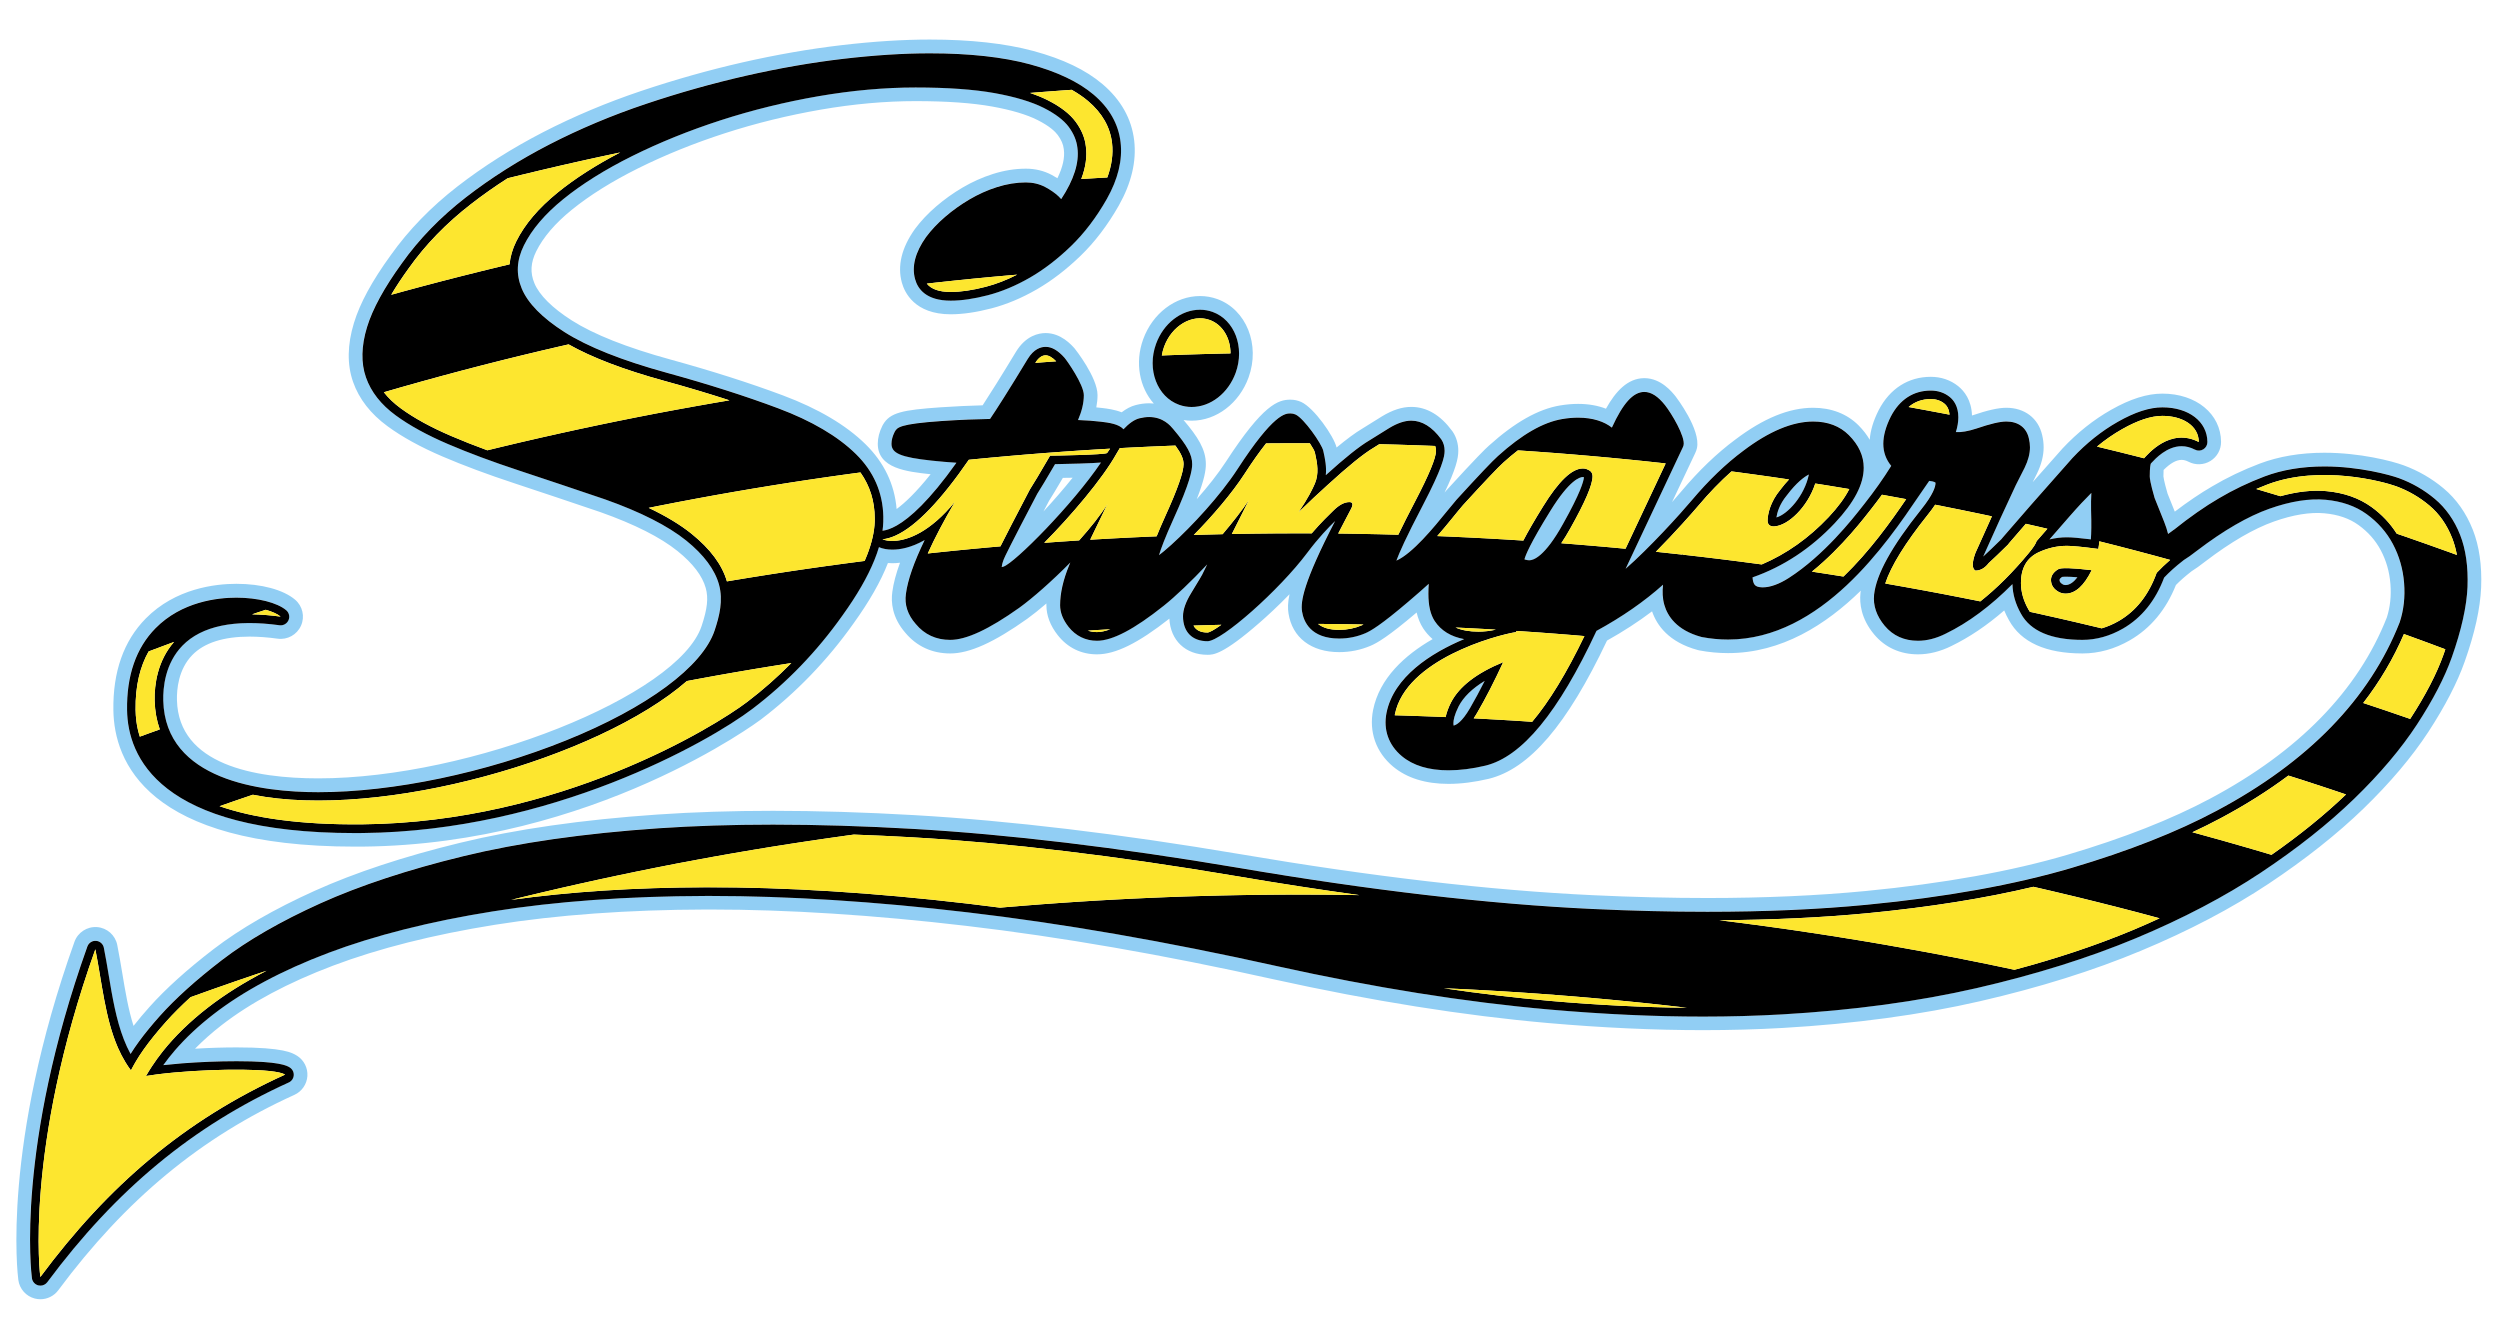
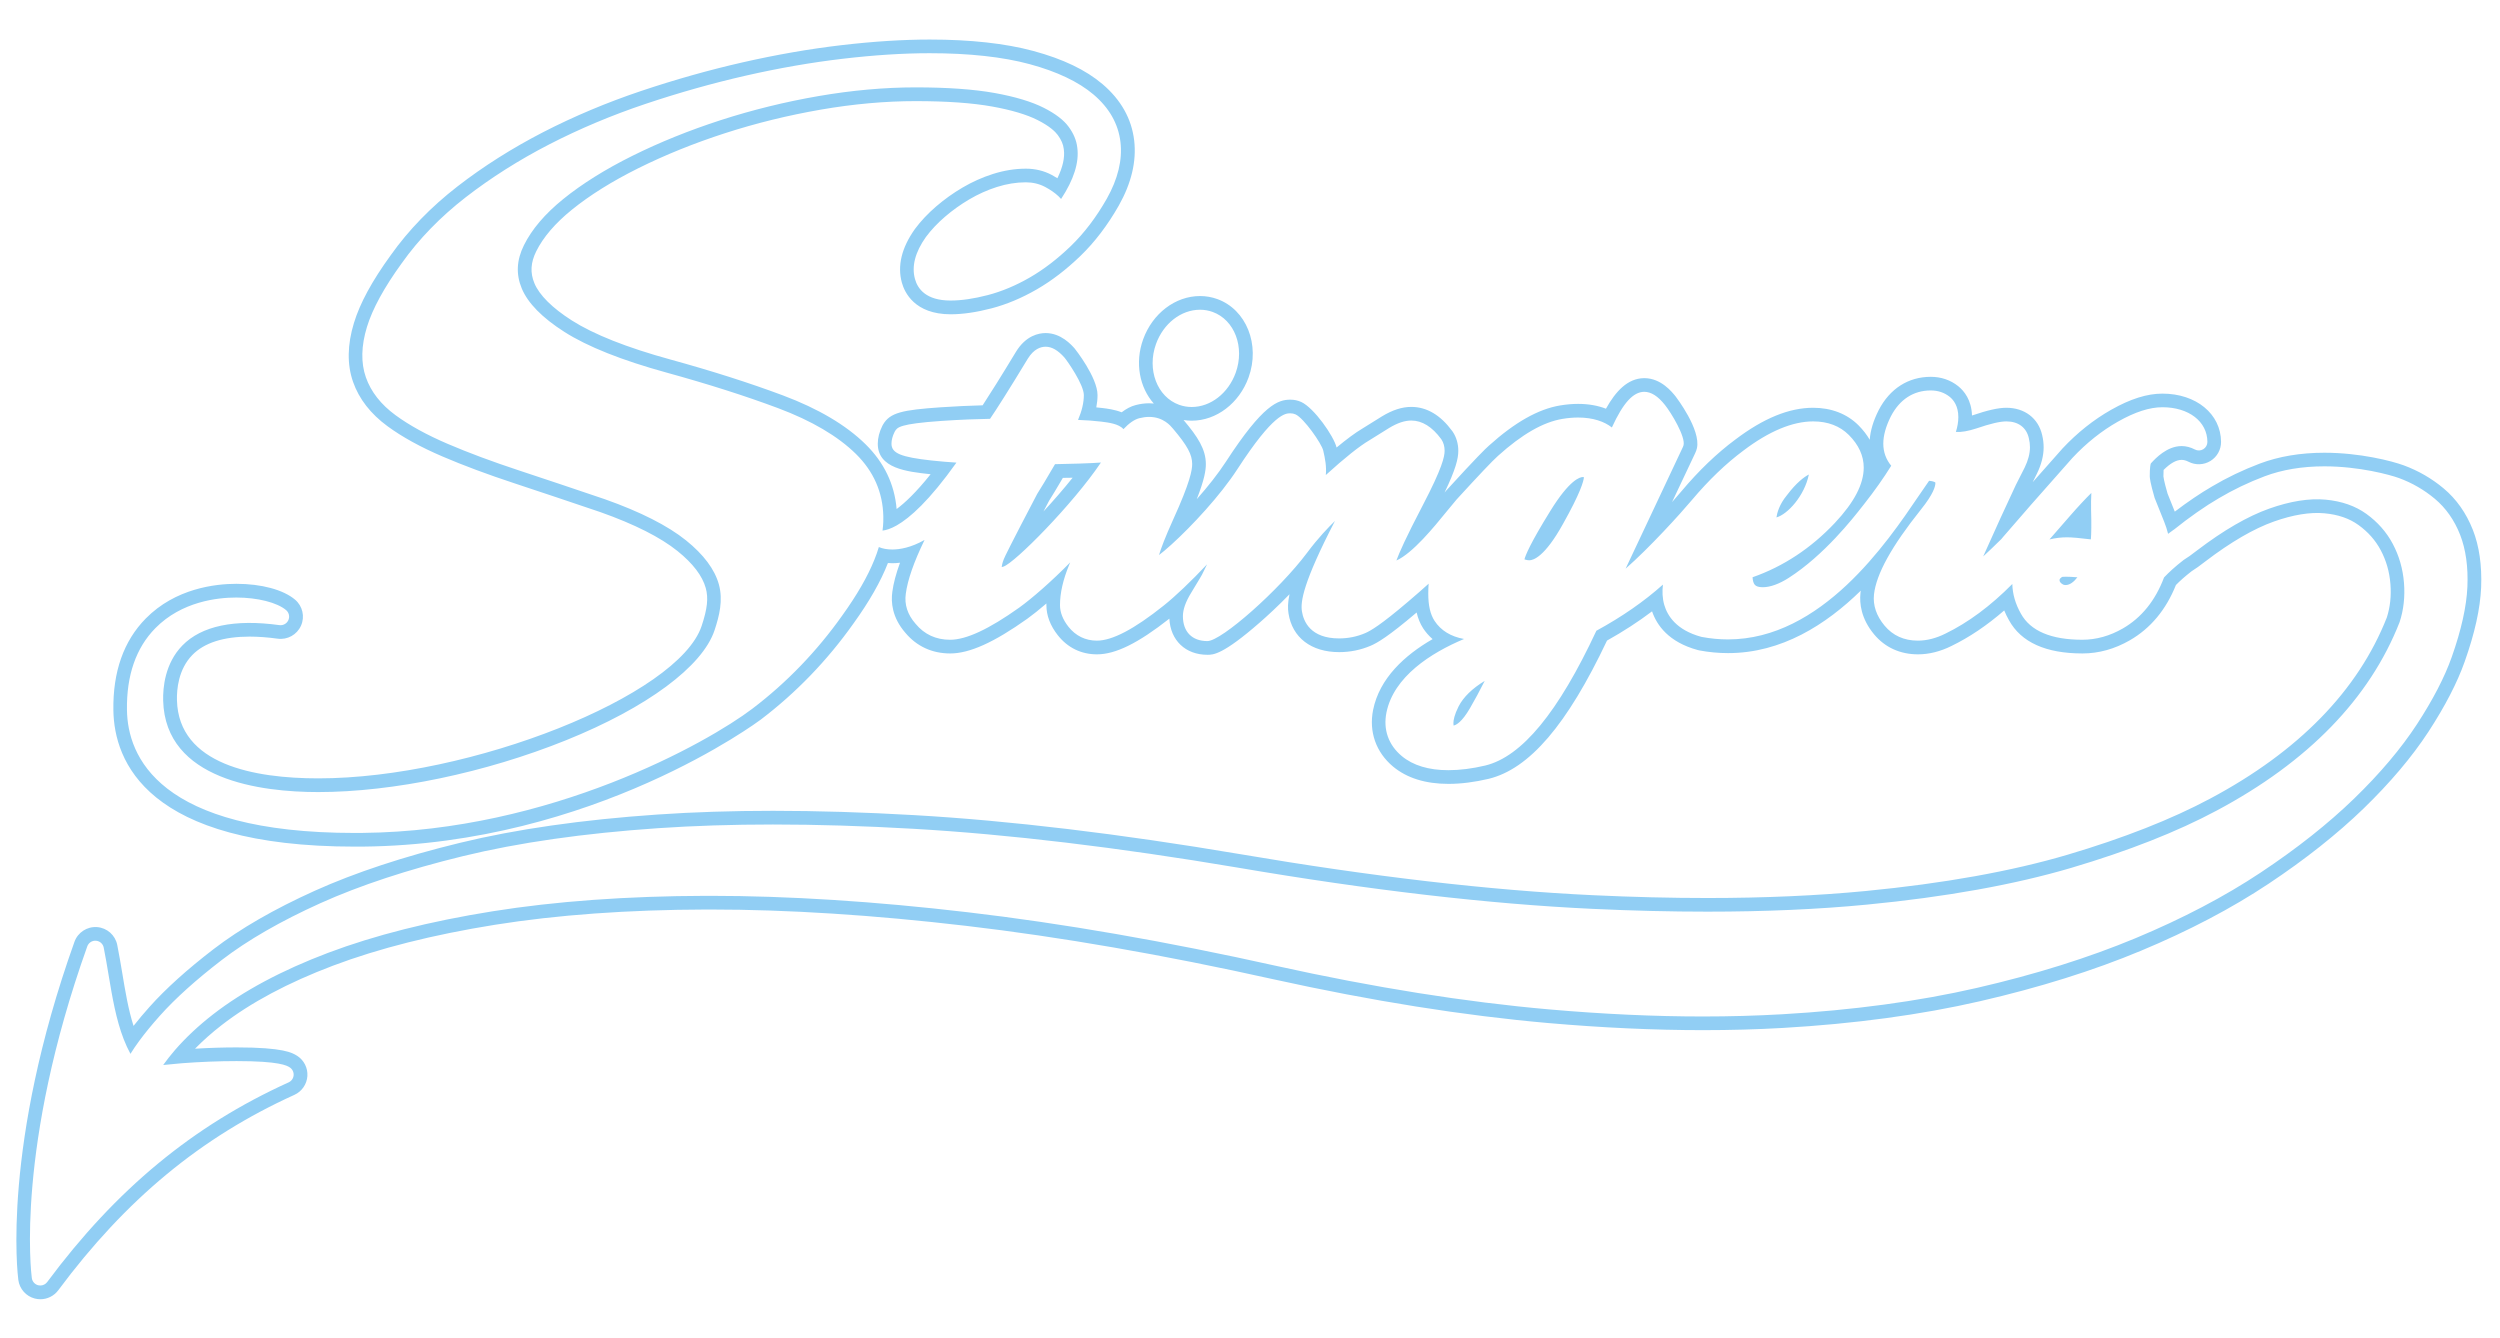
<svg xmlns="http://www.w3.org/2000/svg" version="1.1" id="Layer_1" x="0px" y="0px" width="200px" height="107px" viewBox="0 0 200 107" style="enable-background:new 0 0 200 107;" xml:space="preserve">
  <path id="color3" style="fill:#91CEF4;" d="M84.402,37.134c-0.696,1.193-1.164,1.973-1.425,2.376  c-2.192,4.181-2.616,5.07-2.674,5.228c-0.122,0.319-0.159,0.516-0.168,0.628c0.039-0.009,0.086-0.021,0.141-0.038  c0.898-0.288,5.543-4.975,7.799-8.325c-0.369,0.029-0.907,0.055-1.707,0.082C85.623,37.11,84.859,37.126,84.402,37.134z   M83.477,40.918c0.14-0.268,0.289-0.553,0.448-0.855c0.23-0.358,0.594-0.963,1.104-1.833c0.277-0.003,0.538-0.007,0.781-0.012  C85.083,39.127,84.27,40.061,83.477,40.918z M142.115,41.394c0.054-0.362,0.232-1.044,0.829-1.764  c0.007-0.008,0.014-0.017,0.02-0.025c0.756-1.002,1.383-1.46,1.745-1.645C144.358,39.674,143.006,41.147,142.115,41.394z   M167.308,39.436c-0.023,0.421-0.03,0.883-0.021,1.391c0.035,1.106,0.019,1.839-0.017,2.323c-0.899-0.111-1.529-0.165-1.916-0.165  c-0.468,0-0.934,0.057-1.396,0.17c0.432-0.495,0.963-1.104,1.594-1.829C166.277,40.493,166.853,39.883,167.308,39.436z   M165.296,46.138c0.23,0,0.531,0.015,0.896,0.046c-0.273,0.354-0.597,0.62-0.945,0.62c-0.066,0-0.132-0.013-0.202-0.041  c-0.281-0.155-0.281-0.29-0.281-0.371c0-0.083,0.103-0.171,0.198-0.238C165.008,46.148,165.108,46.138,165.296,46.138z   M126.697,38.173c0.005,0.003,0.011,0.007,0.017,0.01c-0.028,0.318-0.275,1.242-1.679,3.739c-1.452,2.619-2.365,2.901-2.69,2.901  c-0.106,0-0.227-0.021-0.358-0.062c-0.011-0.005-0.021-0.01-0.03-0.016c0.081-0.315,0.45-1.257,2.067-3.865  c1.554-2.521,2.384-2.716,2.601-2.716C126.678,38.165,126.697,38.173,126.697,38.173z M118.776,54.472  c-0.4,0.794-0.794,1.525-1.18,2.188c-0.65,1.116-1.103,1.344-1.31,1.384c-0.007-0.042-0.013-0.105-0.013-0.192  c0-0.233,0.072-0.657,0.418-1.346C117.077,55.762,117.776,55.081,118.776,54.472z M197.828,42.388  c-0.531-1.346-1.318-2.463-2.343-3.32c-0.95-0.794-2.022-1.413-3.185-1.84c-0.951-0.35-3.503-1.009-6.348-1.009  c-1.906,0-3.646,0.292-5.174,0.869c-1.342,0.507-2.634,1.126-3.819,1.831c-0.905,0.523-1.954,1.234-2.976,2.012l-0.58-1.45  c-0.303-1.045-0.327-1.352-0.328-1.364v-0.03c-0.001-0.227,0.005-0.383,0.012-0.49c0.537-0.536,1.02-0.807,1.441-0.807  c0.178,0,0.36,0.05,0.558,0.152c0.554,0.286,1.217,0.262,1.749-0.064c0.531-0.326,0.854-0.906,0.85-1.53  c-0.016-2.235-1.988-3.858-4.693-3.858c-1.221,0-2.561,0.422-4.095,1.291c-1.399,0.792-2.708,1.832-3.89,3.091  c-0.011,0.012-0.02,0.024-0.031,0.036c-0.867,0.977-1.654,1.867-2.361,2.668c0.114-0.226,0.229-0.456,0.343-0.689  c0.354-0.727,0.533-1.435,0.533-2.105c0-0.322-0.04-0.649-0.117-0.971c-0.307-1.351-1.402-2.189-2.865-2.189  c-0.646,0-1.5,0.193-2.748,0.619l-0.001,0c-0.041-1.237-0.62-1.959-1.111-2.353c-0.608-0.486-1.365-0.742-2.188-0.742  c-1.793,0-3.271,0.943-4.161,2.656c-0.005,0.008-0.009,0.016-0.013,0.025c-0.424,0.845-0.656,1.619-0.709,2.355  c-0.219-0.378-0.511-0.767-0.896-1.155c-0.921-0.92-2.176-1.405-3.629-1.405c-1.925,0-3.966,0.835-6.226,2.543  c-1.472,1.092-2.925,2.484-4.315,4.14c-0.229,0.271-0.48,0.562-0.748,0.864c0.765-1.625,1.388-2.941,1.862-3.941  c0.055-0.115,0.097-0.237,0.127-0.362c0.344-1.488-1.676-4.114-1.695-4.14c-0.291-0.364-1.171-1.473-2.507-1.473  c-0.01,0-0.029,0-0.041,0c-1.298,0.022-2.252,1.041-3.033,2.444c-0.626-0.243-1.37-0.386-2.229-0.386  c-0.459,0-0.94,0.042-1.434,0.124c-1.755,0.292-3.623,1.348-5.703,3.22c-0.303,0.27-0.983,0.932-3.385,3.561  c-0.011,0.011-0.021,0.022-0.029,0.034c-0.044,0.049-0.088,0.1-0.132,0.154c0.893-1.863,1.1-2.714,1.1-3.337  c0-0.559-0.152-1.083-0.438-1.516c-0.018-0.024-0.033-0.047-0.05-0.071c-0.941-1.279-2.042-1.928-3.274-1.928  c-0.738,0-1.504,0.247-2.341,0.755c-0.552,0.336-1.089,0.67-1.597,0.994c-0.541,0.322-1.216,0.819-2.038,1.501  c-0.217-0.908-1.803-3.177-2.829-3.644c-0.271-0.124-0.563-0.185-0.866-0.185c-0.978,0-2.185,0.383-5.157,4.963  c-0.623,0.959-1.46,2.011-2.333,3c0.623-1.596,0.727-2.321,0.727-2.81c0-1.185-0.652-2.186-1.774-3.514  c-0.003-0.004-0.007-0.008-0.01-0.011c0.215,0.035,0.433,0.054,0.653,0.054h0c1.973,0,3.802-1.392,4.55-3.462  c0.945-2.617-0.179-5.429-2.504-6.269c-0.443-0.16-0.908-0.241-1.381-0.241c-1.974,0-3.802,1.391-4.55,3.463  c-0.679,1.88-0.286,3.858,0.851,5.136c-0.121-0.012-0.244-0.02-0.375-0.02c-0.342,0-0.698,0.046-1.059,0.139  c-0.405,0.102-0.786,0.312-1.136,0.582c-0.566-0.221-1.165-0.295-1.515-0.338c-0.162-0.02-0.334-0.038-0.514-0.055  c0.065-0.337,0.098-0.665,0.098-0.981c0-1.42-1.796-3.691-1.83-3.73c-0.271-0.305-1.098-1.234-2.321-1.234  c-0.545,0-1.577,0.194-2.373,1.498c-1.168,1.935-2.135,3.469-2.667,4.282c-0.958,0.024-2.233,0.08-3.357,0.158  c-3.077,0.214-4.056,0.422-4.616,1.389c-0.018,0.031-0.035,0.063-0.051,0.095c-0.242,0.484-0.365,0.966-0.365,1.434  c0,1.976,2.326,2.23,4.194,2.434c0.011,0.001,0.021,0.002,0.033,0.003c-1.17,1.465-2.071,2.303-2.72,2.784  c-0.166-1.979-0.999-3.721-2.488-5.185c-1.56-1.533-3.782-2.847-6.606-3.905c-2.636-0.987-5.668-1.955-9.015-2.875  c-3.472-0.954-6.121-2.005-7.875-3.122c-1.565-0.998-2.601-2.028-2.995-2.98c-0.347-0.837-0.3-1.647,0.147-2.549  c0.557-1.126,1.516-2.246,2.852-3.328c1.436-1.164,3.226-2.281,5.318-3.322c2.135-1.061,4.465-2.003,6.926-2.799  c2.466-0.798,5.048-1.433,7.675-1.888c2.611-0.452,5.161-0.68,7.579-0.68c2.479,0,4.544,0.146,6.14,0.435  c1.53,0.276,2.748,0.64,3.618,1.079c0.963,0.486,1.41,0.92,1.616,1.198c0.281,0.381,0.438,0.745,0.48,1.115  c0.001,0.014,0.003,0.027,0.005,0.041c0.088,0.649-0.087,1.426-0.514,2.3c-0.145-0.092-0.297-0.18-0.456-0.265  c-0.626-0.332-1.321-0.499-2.068-0.499c-0.86,0-1.747,0.142-2.636,0.425c-0.842,0.267-1.66,0.634-2.431,1.088  c-0.749,0.44-1.455,0.946-2.1,1.5c-0.664,0.571-1.236,1.177-1.699,1.802c-0.007,0.01-0.014,0.019-0.021,0.029  c-1.057,1.492-1.403,2.933-1.031,4.279c0.21,0.759,1.008,2.526,3.905,2.526c0.96,0,2.055-0.159,3.254-0.472  c1.207-0.314,2.43-0.826,3.633-1.521c1.189-0.686,2.363-1.585,3.49-2.673c1.146-1.105,2.178-2.461,3.073-4.037  c1.009-1.789,1.422-3.537,1.229-5.199c-0.204-1.739-1.057-3.256-2.536-4.513c-1.345-1.14-3.153-2.006-5.53-2.65  c-2.244-0.606-5.033-0.914-8.291-0.914c-2.139,0-4.516,0.151-7.066,0.45c-2.544,0.298-5.198,0.76-7.887,1.372  c-2.685,0.611-5.418,1.382-8.125,2.289c-2.737,0.918-5.375,2.027-7.842,3.296c-2.484,1.28-4.792,2.741-6.858,4.342  c-2.12,1.642-3.92,3.499-5.339,5.501c-1.5,2.066-2.463,3.839-2.945,5.422c-0.533,1.743-0.557,3.33-0.072,4.714  c0.478,1.365,1.407,2.56,2.762,3.552c1.168,0.857,2.646,1.67,4.392,2.417c1.666,0.715,3.605,1.438,5.764,2.149  c2.138,0.707,4.457,1.483,6.868,2.302c2.732,0.969,4.81,2.018,6.177,3.119c1.229,0.99,1.986,1.986,2.254,2.958  c0.221,0.804,0.127,1.655-0.332,3.034c-1.86,5.582-18.482,12.189-30.665,12.189c-5.085,0-11.174-1.085-11.308-6.252  c-0.022-0.857,0.108-2.467,1.228-3.616c0.952-0.977,2.493-1.473,4.579-1.473c0.691,0,1.447,0.056,2.247,0.166  c0.785,0.108,1.547-0.315,1.87-1.04c0.323-0.724,0.128-1.573-0.478-2.084c-0.937-0.792-2.69-1.265-4.691-1.265  c-1.688,0-4.872,0.361-7.25,2.774c-1.766,1.793-2.638,4.263-2.591,7.342c0.061,4.074,2.656,10.911,19.336,10.909  c0.208,0,0.42,0,0.632-0.002c18.48-0.185,31.694-10.063,31.826-10.162c2.826-2.146,5.322-4.736,7.413-7.686  c1.268-1.761,2.184-3.365,2.757-4.839c0.117,0.009,0.234,0.016,0.355,0.016c0.179,0,0.384-0.011,0.612-0.039  c-0.323,0.882-0.526,1.655-0.614,2.325c-0.117,0.818-0.03,2.05,1.045,3.283c0.903,1.08,2.141,1.65,3.583,1.65  c1.545,0,3.503-0.88,6.171-2.778c0.437-0.315,0.959-0.732,1.527-1.22c-0.001,0.043-0.001,0.087-0.001,0.13  c0,0.833,0.308,1.645,0.915,2.414c0.789,0.998,1.871,1.525,3.129,1.525c1.487,0,3.282-0.883,5.793-2.856  c0.085,1.738,1.289,2.892,3.049,2.892c0.461,0,1.23,0,4.197-2.595c0.581-0.507,1.443-1.295,2.365-2.248  c-0.146,0.69-0.14,1.155-0.08,1.531c0.301,1.94,1.818,3.099,4.058,3.099c0.877,0,1.726-0.173,2.523-0.515  c0.516-0.221,1.397-0.723,3.669-2.656c0.112,0.482,0.287,0.903,0.525,1.27c0.186,0.282,0.431,0.581,0.753,0.86  c-2.237,1.287-4.253,3.139-4.76,5.665c-0.349,1.742,0.232,3.393,1.597,4.531c1.104,0.918,2.594,1.385,4.43,1.385  c1.006,0,2.084-0.137,3.217-0.404c3.258-0.794,6.274-4.313,9.468-11.059c1.307-0.73,2.509-1.512,3.604-2.34  c0.378,1.104,1.323,2.463,3.653,3.095c0.046,0.013,0.091,0.023,0.137,0.032c0.762,0.143,1.532,0.215,2.29,0.215  c4.285,0,7.836-2.278,10.617-4.996c-0.009,0.065-0.018,0.13-0.024,0.194c-0.084,0.809,0.037,2.038,1.093,3.304  c0.869,1.044,2.083,1.596,3.508,1.596c0.89,0,1.801-0.23,2.688-0.674c1.424-0.691,2.831-1.64,4.211-2.838  c0.108,0.266,0.236,0.528,0.383,0.787c0.971,1.761,2.947,2.654,5.876,2.654c1.302,0,2.576-0.354,3.788-1.051  c1.658-0.956,2.898-2.443,3.689-4.425c0.331-0.335,0.696-0.665,1.251-1.098c0.306-0.188,0.672-0.45,1.126-0.805  c2.018-1.537,3.855-2.605,5.461-3.174c1.529-0.542,2.897-0.765,4.04-0.66c1.1,0.102,1.992,0.409,2.727,0.938  c0.772,0.558,1.356,1.219,1.784,2.022c0.44,0.831,0.693,1.712,0.771,2.693c0.077,0.956-0.021,1.86-0.289,2.688  c-2.306,5.845-7.057,10.716-14.123,14.481c-3.096,1.655-6.934,3.166-11.406,4.49c-4.48,1.325-9.918,2.302-16.159,2.906  c-3.84,0.371-8.101,0.56-12.665,0.56c-2.893,0-5.972-0.075-9.152-0.225c-8.219-0.385-17.727-1.493-28.264-3.29  c-9.629-1.628-18.391-2.677-26.041-3.116c-3.973-0.229-7.771-0.345-11.287-0.345c-3.266,0-6.379,0.1-9.254,0.298  c-6,0.41-11.313,1.173-15.793,2.263c-4.486,1.092-8.393,2.382-11.614,3.833c-3.244,1.464-5.969,3.034-8.1,4.671  c-2.109,1.619-3.831,3.173-5.116,4.611c-0.479,0.535-0.907,1.044-1.287,1.531c-0.414-1.292-0.657-2.745-0.906-4.246  c-0.123-0.732-0.249-1.489-0.398-2.232c-0.157-0.784-0.818-1.368-1.616-1.427c-0.798-0.057-1.538,0.424-1.807,1.178  c-5.817,16.293-4.547,26.615-4.491,27.046c0.095,0.719,0.616,1.31,1.318,1.491c0.148,0.039,0.298,0.057,0.447,0.057  c0.554,0,1.088-0.26,1.429-0.717c5.402-7.27,11.404-12.237,18.89-15.633c0.598-0.271,0.998-0.851,1.041-1.504  c0.043-0.655-0.277-1.282-0.834-1.629c-0.374-0.232-1.066-0.664-4.821-0.664c-0.997,0-2.164,0.033-3.333,0.104  c0.634-0.646,1.339-1.274,2.125-1.883c2.316-1.799,5.316-3.4,8.916-4.761c3.654-1.38,8.011-2.479,12.953-3.27  c4.969-0.793,10.654-1.204,16.898-1.221h0.35c6.173,0,13.05,0.439,20.438,1.306c7.539,0.882,15.822,2.321,24.622,4.281  c7.837,1.73,15.217,2.905,21.935,3.494c4.319,0.377,8.492,0.57,12.402,0.57c0.001,0,0.001,0,0.002,0  c2.176,0,4.318-0.059,6.367-0.176c5.744-0.331,11.057-1.048,15.791-2.139c4.736-1.089,9.07-2.447,12.881-4.039  c3.824-1.595,7.252-3.395,10.191-5.349c2.934-1.95,5.495-3.978,7.61-6.024c2.131-2.066,3.881-4.136,5.198-6.154  c1.32-2.027,2.294-3.906,2.891-5.592c0.814-2.298,1.244-4.245,1.319-5.95C198.56,45.238,198.34,43.69,197.828,42.388z   M92.481,27.517c0.592-1.639,2.006-2.738,3.52-2.738c0.347,0,0.686,0.059,1.009,0.176c1.757,0.635,2.585,2.817,1.846,4.866  c-0.592,1.638-2.006,2.739-3.52,2.739h0c-0.347,0-0.686-0.06-1.01-0.176C92.569,31.748,91.741,29.565,92.481,27.517z   M197.392,46.944c-0.068,1.572-0.491,3.467-1.257,5.632c-0.567,1.602-1.502,3.405-2.776,5.359c-1.273,1.95-2.969,3.957-5.042,5.964  c-2.068,2.003-4.575,3.987-7.456,5.901c-2.88,1.915-6.245,3.681-10.005,5.25c-3.754,1.566-8.028,2.907-12.704,3.982  c-4.675,1.075-9.927,1.785-15.608,2.111c-2.028,0.115-4.149,0.176-6.305,0.176c-0.001,0-0.001,0-0.002,0  c-3.879,0-8.018-0.19-12.307-0.567c-6.671-0.584-14.003-1.751-21.794-3.473c-8.835-1.968-17.155-3.414-24.731-4.3  c-7.43-0.872-14.349-1.312-20.565-1.312h-0.353c-6.3,0.017-12.043,0.432-17.069,1.235c-5.014,0.798-9.444,1.919-13.167,3.323  c-3.703,1.399-6.798,3.056-9.202,4.921c-1.176,0.913-2.196,1.871-3.055,2.862c-0.339,0.393-0.652,0.79-0.94,1.193  c0.469-0.052,0.971-0.099,1.495-0.142c1.396-0.107,2.94-0.172,4.38-0.172c3.441,0,4.022,0.36,4.24,0.498  c0.215,0.134,0.337,0.373,0.322,0.626c-0.017,0.252-0.171,0.475-0.401,0.578c-7.66,3.475-13.798,8.553-19.316,15.976  c-0.131,0.176-0.336,0.275-0.55,0.275c-0.057,0-0.115-0.006-0.172-0.02c-0.27-0.071-0.47-0.299-0.507-0.574  c-0.056-0.421-1.293-10.487,4.436-26.536c0.103-0.288,0.389-0.478,0.695-0.452c0.307,0.021,0.561,0.247,0.621,0.549  c0.146,0.726,0.27,1.475,0.391,2.198c0.293,1.755,0.594,3.547,1.206,5.124c0.159,0.407,0.337,0.802,0.542,1.178  c0.205-0.331,0.437-0.673,0.702-1.034c0.459-0.624,1.007-1.293,1.642-2.005c1.239-1.388,2.91-2.893,4.966-4.472  c2.063-1.585,4.716-3.111,7.883-4.541c3.159-1.423,7.003-2.691,11.422-3.768c4.42-1.077,9.672-1.829,15.61-2.234  c2.85-0.194,5.938-0.294,9.179-0.294c3.495,0,7.271,0.116,11.223,0.343c7.611,0.438,16.332,1.481,25.922,3.101  c10.578,1.806,20.131,2.919,28.396,3.304c3.197,0.15,6.294,0.225,9.203,0.225c4.599,0,8.895-0.188,12.77-0.563  c6.312-0.609,11.817-1.601,16.364-2.946c4.544-1.345,8.451-2.883,11.612-4.575c7.314-3.895,12.239-8.966,14.637-15.074  c0.322-0.975,0.441-2.035,0.352-3.147c-0.089-1.118-0.391-2.167-0.898-3.12c-0.5-0.941-1.21-1.747-2.109-2.396  c-0.886-0.639-1.985-1.022-3.268-1.14c-1.307-0.12-2.826,0.122-4.508,0.719c-1.711,0.607-3.65,1.729-5.758,3.334  c-0.452,0.354-0.811,0.608-1.085,0.772c-0.719,0.558-1.159,0.972-1.569,1.399c-0.694,1.848-1.803,3.22-3.294,4.08  c-1.044,0.601-2.135,0.904-3.241,0.904c-2.498,0-4.152-0.702-4.916-2.087c-0.438-0.774-0.671-1.575-0.686-2.374  c-1.743,1.76-3.536,3.089-5.348,3.968c-0.745,0.373-1.491,0.564-2.209,0.564c-1.105,0-2.001-0.404-2.666-1.202  c-0.65-0.781-0.936-1.619-0.845-2.49c0.181-1.636,1.409-3.858,3.754-6.793c1.009-1.254,1.158-1.866,1.158-2.12  c0-0.029-0.003-0.044-0.005-0.048c0,0-0.102-0.099-0.497-0.137c-0.24,0.335-0.526,0.756-0.845,1.228  c-2.521,3.721-7.767,11.464-15.248,11.464c-0.69,0-1.393-0.066-2.087-0.197c-0.018-0.003-0.035-0.007-0.053-0.012  c-1.986-0.539-2.702-1.684-2.953-2.55c-0.155-0.533-0.172-1.091-0.108-1.627c-1.501,1.343-3.283,2.58-5.323,3.692  c-3.057,6.542-5.965,10.07-8.887,10.782c-1.043,0.249-2.036,0.373-2.957,0.373c-1.572,0-2.826-0.379-3.728-1.132  c-1.061-0.884-1.495-2.117-1.225-3.472c0.577-2.872,3.544-4.774,6.209-5.892c-1.063-0.194-1.854-0.68-2.36-1.451  c-0.339-0.522-0.502-1.233-0.502-2.179c0-0.277,0.01-0.542,0.03-0.794c-0.462,0.419-1.001,0.893-1.624,1.422  c-2.227,1.899-3.033,2.354-3.447,2.531c-0.659,0.283-1.362,0.426-2.091,0.426c-2.295,0-2.849-1.36-2.976-2.171  c-0.121-0.767,0.089-2.295,2.644-7.227c-0.516,0.507-1.307,1.309-2.23,2.545c-2.223,2.972-6.843,7.066-7.977,7.066  c-1.226,0-1.958-0.746-1.958-1.994c0-0.536,0.218-1.15,0.667-1.88c0.683-1.119,0.837-1.394,0.872-1.461  c0.005-0.012,0.01-0.024,0.016-0.036c0.096-0.197,0.222-0.455,0.378-0.769c-1.274,1.355-2.545,2.565-3.475,3.304  c-2.362,1.884-4.11,2.801-5.342,2.801c-0.911,0-1.697-0.384-2.27-1.109c-0.45-0.57-0.679-1.153-0.679-1.734  c0-0.958,0.244-2.034,0.724-3.197c0.024-0.062,0.056-0.136,0.093-0.221c-1.49,1.517-3.036,2.865-4.081,3.62  c-2.433,1.73-4.241,2.57-5.529,2.57c-1.13,0-2.057-0.428-2.757-1.274c-0.642-0.727-0.911-1.543-0.786-2.408  c0.143-1.099,0.638-2.522,1.5-4.303c-1.098,0.625-1.997,0.763-2.574,0.765c-0.003,0-0.007,0-0.01,0  c-0.406,0-0.785-0.069-1.067-0.195c-0.002,0-0.003-0.002-0.005-0.002c-0.099,0.334-0.221,0.679-0.364,1.032  c-0.541,1.342-1.392,2.815-2.565,4.446c-2.031,2.865-4.45,5.375-7.186,7.452c-3.572,2.716-16.137,9.789-31.174,9.939  c-0.209,0.002-0.417,0.004-0.622,0.004c-15.741,0-18.185-6.16-18.24-9.831c-0.043-2.774,0.724-4.98,2.276-6.556  c2.098-2.129,4.953-2.447,6.469-2.447c1.698,0,3.261,0.395,3.985,1.005c0.232,0.197,0.308,0.523,0.183,0.802  c-0.124,0.278-0.415,0.442-0.719,0.4c-3.591-0.494-6.231,0.061-7.759,1.627c-1.401,1.437-1.565,3.379-1.539,4.409  c0.165,6.368,7.842,7.32,12.404,7.32c5.982,0,13.389-1.548,19.814-4.141c6.48-2.612,10.925-5.901,11.891-8.798  c0.386-1.159,0.696-2.406,0.349-3.67c-0.33-1.199-1.212-2.384-2.623-3.522c-1.464-1.179-3.651-2.289-6.499-3.297  c-2.429-0.825-4.75-1.603-6.891-2.31c-2.129-0.702-4.039-1.414-5.676-2.116c-1.669-0.715-3.074-1.486-4.176-2.294  c-1.173-0.858-1.972-1.878-2.375-3.03c-0.407-1.16-0.378-2.516,0.085-4.032c0.441-1.446,1.378-3.161,2.784-5.099  c1.364-1.925,3.089-3.703,5.124-5.28c2.014-1.56,4.264-2.984,6.688-4.233c2.417-1.244,5.003-2.331,7.689-3.232  c2.671-0.896,5.369-1.656,8.019-2.26c2.651-0.604,5.266-1.059,7.771-1.352c2.507-0.294,4.842-0.443,6.938-0.443  c3.161,0,5.855,0.294,8.005,0.876c2.187,0.592,3.904,1.41,5.107,2.429c1.261,1.07,1.986,2.35,2.156,3.804  c0.167,1.426-0.202,2.95-1.095,4.533c-0.841,1.481-1.809,2.754-2.878,3.786c-1.063,1.026-2.165,1.871-3.277,2.513  c-1.119,0.645-2.25,1.119-3.362,1.409c-1.109,0.289-2.111,0.436-2.979,0.436c-1.962,0-2.633-0.936-2.848-1.721  c-0.281-1.015,0.012-2.144,0.869-3.355c0.422-0.57,0.936-1.116,1.54-1.634c0.595-0.512,1.249-0.978,1.941-1.386  c0.701-0.413,1.443-0.747,2.206-0.989c0.782-0.248,1.558-0.373,2.305-0.373c0.565,0,1.088,0.125,1.554,0.372  c0.418,0.222,0.775,0.47,1.062,0.739c0.073,0.073,0.144,0.147,0.212,0.222c1.021-1.55,1.456-2.931,1.296-4.112  c-0.065-0.573-0.296-1.127-0.689-1.659C85.1,9.603,84.426,9.09,83.498,8.622c-0.965-0.487-2.282-0.884-3.916-1.18  c-1.66-0.3-3.792-0.452-6.335-0.452c-2.48,0-5.093,0.234-7.765,0.696c-2.679,0.463-5.312,1.112-7.827,1.926  c-2.511,0.813-4.893,1.775-7.075,2.86c-2.165,1.077-4.022,2.238-5.52,3.452c-1.46,1.182-2.518,2.425-3.145,3.693  c-0.589,1.189-0.647,2.319-0.177,3.454c0.487,1.177,1.637,2.35,3.418,3.484c1.846,1.177,4.596,2.271,8.173,3.254  c3.314,0.913,6.316,1.87,8.921,2.845c2.679,1.004,4.773,2.236,6.223,3.661c1.418,1.395,2.154,3.076,2.192,5.001  c0.002,0.143,0.002,0.286-0.003,0.431c-0.007,0.229-0.03,0.463-0.061,0.702c0.279-0.032,0.656-0.143,1.142-0.42  c1.05-0.599,2.607-1.975,4.771-5.02c-0.592-0.037-1.301-0.094-1.979-0.168c-2.466-0.269-3.217-0.583-3.217-1.344  c0-0.295,0.084-0.612,0.249-0.943c0.006-0.012,0.013-0.025,0.02-0.036c0.189-0.327,0.353-0.61,3.744-0.845  c1.464-0.102,3.007-0.155,3.872-0.167c0.438-0.634,1.556-2.385,3.015-4.801c0.489-0.8,1.05-0.967,1.435-0.967  c0.492,0,0.984,0.283,1.502,0.866c0.218,0.252,1.552,2.157,1.552,3.002c0,0.604-0.156,1.272-0.464,1.987  c0.68,0.025,1.319,0.072,1.842,0.136c0.596,0.073,1.423,0.175,1.791,0.604c0.437-0.469,0.873-0.775,1.265-0.875  c0.272-0.069,0.538-0.105,0.789-0.105c1.126,0,1.705,0.695,1.923,0.957c1.137,1.345,1.521,2.054,1.521,2.813  c0,0.474-0.156,1.447-1.512,4.422c-0.661,1.459-0.985,2.336-1.142,2.859c0.239-0.182,0.56-0.445,0.981-0.826  c1.648-1.491,3.924-3.938,5.293-6.05c2.896-4.463,3.837-4.463,4.237-4.463c0.146,0,0.285,0.029,0.412,0.087  c0.665,0.302,2.091,2.334,2.218,2.902c0.149,0.646,0.271,1.287,0.203,1.949c1.546-1.4,2.69-2.311,3.485-2.779  c0.488-0.312,1.027-0.647,1.582-0.985c0.659-0.4,1.239-0.595,1.771-0.595c0.864,0,1.669,0.498,2.392,1.482  c0.007,0.008,0.013,0.018,0.018,0.027c0.17,0.256,0.257,0.562,0.257,0.91c0,0.473-0.199,1.396-1.741,4.349  c-1.357,2.593-1.902,3.836-2.117,4.43c1.31-0.589,2.992-2.656,4.052-3.959c0.289-0.357,0.541-0.665,0.761-0.918  c1.79-1.958,2.87-3.097,3.316-3.494c1.924-1.733,3.611-2.701,5.154-2.958c0.434-0.073,0.855-0.109,1.254-0.109  c1.202,0,2.111,0.326,2.702,0.796c0.903-1.971,1.702-2.838,2.581-2.854c0.564,0,1.104,0.346,1.67,1.059  c0.516,0.649,1.643,2.525,1.484,3.211c-0.011,0.048-0.026,0.095-0.049,0.139c-0.951,2.003-2.491,5.273-4.587,9.74  c1.907-1.669,4.365-4.375,5.301-5.488c1.338-1.589,2.727-2.923,4.131-3.965c2.04-1.543,3.918-2.328,5.572-2.328  c1.174,0,2.133,0.365,2.854,1.085c0.791,0.792,1.191,1.668,1.191,2.607c0,1.325-0.756,2.774-2.308,4.43  c-1.912,2.027-4.125,3.487-6.585,4.346c0.015,0.279,0.077,0.489,0.183,0.608c0.107,0.119,0.3,0.182,0.576,0.188l0.075,0.001  c0.576,0,1.306-0.264,2.052-0.742c2.836-1.817,5.139-4.76,5.896-5.727l0.163-0.207c0.814-1.033,1.535-2.054,2.148-3.042  c-0.418-0.503-0.634-1.104-0.634-1.766c0-0.647,0.202-1.382,0.603-2.181c0.708-1.362,1.811-2.077,3.194-2.077  c0.58,0,1.087,0.17,1.506,0.503c0.32,0.256,0.7,0.747,0.7,1.632c0,0.376-0.067,0.773-0.197,1.186  c0.424,0.028,0.979-0.066,1.634-0.28c1.125-0.384,1.894-0.565,2.406-0.565c0.955,0,1.612,0.493,1.799,1.353  c0.057,0.226,0.088,0.471,0.088,0.712c0,0.503-0.143,1.05-0.423,1.626c-0.236,0.483-0.476,0.955-0.711,1.403  c-0.774,1.643-1.646,3.554-2.595,5.68c-0.003,0.009-0.006,0.018-0.01,0.027c0.407-0.375,0.895-0.841,1.45-1.388  c0.042-0.054,0.087-0.109,0.137-0.165c1.11-1.301,2.981-3.434,5.552-6.33c1.117-1.192,2.337-2.163,3.641-2.901  c1.366-0.774,2.53-1.15,3.556-1.15c2.107,0,3.587,1.139,3.598,2.769c0.002,0.24-0.122,0.463-0.327,0.588  c-0.204,0.126-0.46,0.136-0.672,0.024c-0.353-0.182-0.709-0.274-1.062-0.274c-1.176,0-2.102,0.998-2.405,1.326  c-0.022,0.022-0.04,0.042-0.057,0.06c-0.032,0.081-0.088,0.32-0.088,1.007v0.029c0,0.118,0.039,0.522,0.388,1.722l0.767,1.915  c0.131,0.326,0.234,0.648,0.311,0.961c0.103-0.075,0.215-0.157,0.336-0.245l0.08-0.06c0.021-0.015,0.043-0.029,0.066-0.042  c1.199-0.966,2.501-1.875,3.58-2.501c1.143-0.678,2.376-1.27,3.658-1.753c1.402-0.529,3.014-0.798,4.787-0.798  c2.791,0,5.256,0.68,5.971,0.941c1.044,0.383,2.005,0.939,2.859,1.653c0.881,0.737,1.563,1.706,2.025,2.88  C197.264,43.948,197.46,45.345,197.392,46.944z" />
-   <path id="color2" d="M94.326,32.383c0.324,0.117,0.663,0.176,1.01,0.176h0c1.513,0,2.927-1.102,3.52-2.739  c0.739-2.048-0.088-4.231-1.846-4.866c-0.323-0.117-0.663-0.176-1.009-0.176c-1.514,0-2.928,1.1-3.52,2.738  C91.741,29.565,92.569,31.748,94.326,32.383z M93.125,27.749c0.612-1.695,2.248-2.658,3.652-2.151  c1.04,0.376,1.661,1.453,1.665,2.675c-0.228,0.004-0.456,0.008-0.684,0.014c-0.04,0.001-0.08,0.002-0.12,0.003  c-0.326,0.007-0.653,0.016-0.979,0.025c-0.144,0.004-0.289,0.007-0.433,0.011c-0.471,0.013-0.942,0.028-1.414,0.044  c-0.005,0-0.01,0-0.016,0c-0.382,0.013-0.764,0.027-1.146,0.042c-0.084,0.003-0.167,0.005-0.252,0.009  c-0.15,0.006-0.3,0.012-0.451,0.019C92.984,28.209,93.043,27.979,93.125,27.749z M196.809,42.79  c-0.463-1.174-1.145-2.143-2.025-2.88c-0.855-0.714-1.815-1.27-2.859-1.653c-0.715-0.262-3.18-0.941-5.971-0.941  c-1.773,0-3.385,0.269-4.787,0.798c-1.282,0.484-2.516,1.075-3.658,1.753c-1.079,0.625-2.381,1.535-3.58,2.501  c-0.023,0.013-0.046,0.027-0.066,0.042l-0.08,0.06c-0.121,0.088-0.233,0.169-0.336,0.245c-0.077-0.313-0.181-0.635-0.311-0.961  l-0.767-1.915c-0.349-1.2-0.388-1.604-0.388-1.722v-0.029c0-0.687,0.056-0.926,0.088-1.007c0.017-0.018,0.034-0.038,0.057-0.06  c0.304-0.328,1.229-1.326,2.405-1.326c0.353,0,0.709,0.092,1.062,0.274c0.212,0.111,0.468,0.102,0.672-0.024  c0.205-0.125,0.329-0.348,0.327-0.588c-0.011-1.63-1.49-2.769-3.598-2.769c-1.025,0-2.189,0.376-3.556,1.15  c-1.304,0.738-2.523,1.708-3.641,2.901c-2.57,2.896-4.441,5.029-5.552,6.33c-0.05,0.056-0.095,0.11-0.137,0.165  c-0.556,0.547-1.043,1.013-1.45,1.388c0.004-0.009,0.007-0.018,0.01-0.027c0.948-2.126,1.82-4.038,2.595-5.68  c0.235-0.448,0.475-0.92,0.711-1.403c0.28-0.576,0.423-1.123,0.423-1.626c0-0.241-0.031-0.487-0.088-0.712  c-0.186-0.86-0.844-1.353-1.799-1.353c-0.513,0-1.281,0.181-2.406,0.565c-0.655,0.214-1.21,0.309-1.634,0.28  c0.13-0.412,0.197-0.809,0.197-1.186c0-0.885-0.38-1.376-0.7-1.632c-0.419-0.333-0.926-0.503-1.506-0.503  c-1.384,0-2.486,0.714-3.194,2.077c-0.4,0.799-0.603,1.533-0.603,2.181c0,0.662,0.216,1.263,0.634,1.766  c-0.612,0.987-1.333,2.008-2.148,3.042l-0.163,0.207c-0.758,0.967-3.061,3.91-5.896,5.727c-0.746,0.479-1.475,0.742-2.052,0.742  l-0.075-0.001c-0.276-0.006-0.47-0.069-0.576-0.188c-0.105-0.119-0.168-0.329-0.183-0.608c2.46-0.859,4.673-2.319,6.585-4.346  c1.552-1.656,2.308-3.104,2.308-4.43c0-0.939-0.4-1.815-1.191-2.607c-0.721-0.72-1.68-1.085-2.854-1.085  c-1.654,0-3.532,0.785-5.572,2.328c-1.404,1.042-2.793,2.375-4.131,3.965c-0.936,1.113-3.393,3.819-5.301,5.488  c2.096-4.467,3.636-7.737,4.587-9.74c0.022-0.044,0.038-0.091,0.049-0.139c0.158-0.686-0.969-2.562-1.484-3.211  c-0.566-0.713-1.106-1.06-1.67-1.059c-0.879,0.016-1.678,0.883-2.581,2.854c-0.591-0.47-1.5-0.796-2.702-0.796  c-0.398,0-0.82,0.036-1.254,0.109c-1.543,0.257-3.23,1.226-5.154,2.958c-0.446,0.396-1.526,1.535-3.316,3.494  c-0.22,0.253-0.472,0.561-0.761,0.918c-1.06,1.303-2.742,3.37-4.052,3.959c0.215-0.593,0.76-1.837,2.117-4.43  c1.542-2.954,1.741-3.876,1.741-4.349c0-0.348-0.087-0.654-0.257-0.91c-0.006-0.009-0.012-0.019-0.018-0.027  c-0.723-0.983-1.527-1.482-2.392-1.482c-0.531,0-1.111,0.195-1.771,0.595c-0.555,0.338-1.094,0.673-1.582,0.985  c-0.796,0.468-1.939,1.38-3.485,2.779c0.068-0.662-0.054-1.303-0.203-1.949c-0.127-0.567-1.553-2.6-2.218-2.902  c-0.127-0.058-0.267-0.087-0.412-0.087c-0.4,0-1.341,0-4.237,4.463c-1.369,2.111-3.645,4.559-5.293,6.05  c-0.422,0.381-0.743,0.644-0.981,0.826c0.157-0.523,0.481-1.399,1.142-2.859c1.356-2.976,1.512-3.949,1.512-4.422  c0-0.759-0.383-1.468-1.521-2.813c-0.218-0.261-0.797-0.957-1.923-0.957c-0.251,0-0.516,0.036-0.789,0.105  c-0.392,0.1-0.827,0.406-1.265,0.875c-0.367-0.43-1.194-0.531-1.791-0.604c-0.523-0.064-1.163-0.111-1.842-0.136  c0.309-0.715,0.464-1.383,0.464-1.987c0-0.845-1.334-2.75-1.552-3.002c-0.519-0.583-1.01-0.866-1.502-0.866  c-0.385,0-0.946,0.167-1.435,0.967c-1.458,2.416-2.577,4.166-3.015,4.801c-0.864,0.012-2.408,0.065-3.872,0.167  c-3.391,0.235-3.555,0.518-3.744,0.845c-0.007,0.011-0.014,0.024-0.02,0.036c-0.165,0.33-0.249,0.647-0.249,0.943  c0,0.762,0.751,1.076,3.217,1.344c0.678,0.074,1.388,0.131,1.979,0.168c-2.164,3.045-3.721,4.421-4.771,5.02  c-0.486,0.277-0.863,0.388-1.142,0.42c0.032-0.238,0.054-0.473,0.061-0.702c0.005-0.145,0.005-0.289,0.003-0.431  c-0.038-1.925-0.773-3.606-2.192-5.001c-1.45-1.425-3.544-2.657-6.223-3.661c-2.605-0.976-5.606-1.933-8.921-2.845  c-3.577-0.983-6.327-2.078-8.173-3.254c-1.781-1.135-2.932-2.308-3.418-3.484c-0.47-1.135-0.412-2.265,0.177-3.454  c0.627-1.268,1.685-2.511,3.145-3.693c1.497-1.214,3.354-2.375,5.52-3.452c2.183-1.085,4.564-2.047,7.075-2.86  c2.515-0.814,5.148-1.462,7.827-1.926c2.672-0.462,5.285-0.696,7.765-0.696c2.544,0,4.675,0.152,6.335,0.452  c1.634,0.296,2.952,0.693,3.916,1.18c0.927,0.468,1.602,0.981,2.004,1.525c0.392,0.532,0.623,1.085,0.689,1.659  c0.16,1.182-0.275,2.562-1.296,4.112c-0.068-0.075-0.139-0.149-0.212-0.222c-0.287-0.269-0.644-0.517-1.062-0.739  c-0.466-0.247-0.989-0.372-1.554-0.372c-0.747,0-1.523,0.125-2.305,0.373c-0.763,0.242-1.506,0.576-2.206,0.989  c-0.692,0.408-1.347,0.873-1.941,1.386c-0.604,0.518-1.118,1.064-1.54,1.634c-0.857,1.211-1.15,2.34-0.869,3.355  c0.215,0.786,0.886,1.721,2.848,1.721c0.867,0,1.869-0.147,2.979-0.436c1.112-0.29,2.243-0.764,3.362-1.409  c1.112-0.642,2.214-1.487,3.277-2.513c1.069-1.032,2.038-2.305,2.878-3.786c0.893-1.583,1.262-3.107,1.095-4.533  c-0.17-1.455-0.895-2.734-2.156-3.804c-1.203-1.019-2.92-1.837-5.107-2.429c-2.15-0.581-4.844-0.876-8.005-0.876  c-2.096,0-4.431,0.149-6.938,0.443c-2.505,0.293-5.12,0.749-7.771,1.352c-2.65,0.603-5.348,1.363-8.019,2.26  c-2.686,0.901-5.272,1.988-7.689,3.232c-2.425,1.249-4.675,2.673-6.688,4.233c-2.035,1.577-3.76,3.355-5.124,5.28  c-1.406,1.938-2.343,3.653-2.784,5.099c-0.463,1.516-0.492,2.872-0.085,4.032c0.403,1.152,1.202,2.172,2.375,3.03  c1.101,0.808,2.506,1.579,4.176,2.294c1.637,0.702,3.546,1.414,5.676,2.116c2.141,0.707,4.461,1.485,6.891,2.31  c2.848,1.009,5.035,2.119,6.499,3.297c1.41,1.138,2.293,2.323,2.623,3.522c0.347,1.264,0.037,2.512-0.349,3.67  c-0.965,2.897-5.411,6.186-11.891,8.798c-6.425,2.593-13.832,4.141-19.814,4.141c-4.562,0-12.239-0.952-12.404-7.32  c-0.026-1.03,0.138-2.972,1.539-4.409c1.528-1.567,4.168-2.121,7.759-1.627c0.304,0.042,0.595-0.122,0.719-0.4  c0.125-0.279,0.049-0.605-0.183-0.802c-0.724-0.61-2.287-1.005-3.985-1.005c-1.516,0-4.372,0.318-6.469,2.447  c-1.552,1.576-2.318,3.782-2.276,6.556c0.056,3.671,2.499,9.831,18.24,9.831c0.204,0,0.413-0.002,0.622-0.004  c15.037-0.15,27.602-7.224,31.174-9.939c2.736-2.077,5.155-4.586,7.186-7.452c1.174-1.631,2.024-3.104,2.565-4.446  c0.143-0.353,0.265-0.697,0.364-1.032c0.002,0,0.003,0.002,0.005,0.002c0.282,0.126,0.661,0.195,1.067,0.195c0.003,0,0.007,0,0.01,0  c0.577-0.001,1.476-0.139,2.574-0.765c-0.862,1.781-1.357,3.204-1.5,4.303c-0.125,0.865,0.145,1.681,0.786,2.408  c0.7,0.846,1.627,1.274,2.757,1.274c1.289,0,3.096-0.839,5.529-2.57c1.044-0.755,2.59-2.104,4.081-3.62  c-0.037,0.085-0.068,0.159-0.093,0.221c-0.48,1.164-0.724,2.239-0.724,3.197c0,0.581,0.229,1.164,0.679,1.734  c0.573,0.725,1.359,1.109,2.27,1.109c1.232,0,2.98-0.917,5.342-2.801c0.93-0.739,2.201-1.949,3.475-3.304  c-0.156,0.315-0.282,0.572-0.378,0.769c-0.006,0.012-0.011,0.024-0.016,0.036c-0.035,0.067-0.189,0.343-0.872,1.461  c-0.449,0.73-0.667,1.345-0.667,1.88c0,1.248,0.732,1.994,1.958,1.994c1.133,0,5.754-4.095,7.977-7.066  c0.924-1.236,1.715-2.038,2.23-2.545c-2.555,4.932-2.765,6.46-2.644,7.227c0.127,0.811,0.681,2.171,2.976,2.171  c0.729,0,1.432-0.144,2.091-0.426c0.414-0.177,1.221-0.632,3.447-2.531c0.623-0.529,1.162-1.002,1.624-1.422  c-0.021,0.252-0.03,0.517-0.03,0.794c0,0.946,0.163,1.657,0.502,2.179c0.506,0.771,1.298,1.257,2.36,1.451  c-2.665,1.118-5.632,3.02-6.209,5.892c-0.271,1.354,0.163,2.588,1.225,3.472c0.901,0.753,2.155,1.132,3.728,1.132  c0.921,0,1.914-0.124,2.957-0.373c2.922-0.712,5.83-4.239,8.887-10.782c2.04-1.112,3.822-2.349,5.323-3.692  c-0.064,0.536-0.047,1.095,0.108,1.627c0.251,0.866,0.967,2.011,2.953,2.55c0.018,0.005,0.035,0.009,0.053,0.012  c0.694,0.131,1.396,0.197,2.087,0.197c7.482,0,12.727-7.743,15.248-11.464c0.318-0.471,0.605-0.893,0.845-1.228  c0.395,0.038,0.497,0.137,0.497,0.137c0.002,0.004,0.005,0.019,0.005,0.048c0,0.253-0.15,0.866-1.158,2.12  c-2.345,2.936-3.573,5.157-3.754,6.793c-0.091,0.871,0.194,1.709,0.845,2.49c0.665,0.797,1.561,1.202,2.666,1.202  c0.718,0,1.464-0.191,2.209-0.564c1.811-0.879,3.604-2.209,5.348-3.968c0.015,0.799,0.247,1.599,0.686,2.374  c0.764,1.385,2.418,2.087,4.916,2.087c1.106,0,2.197-0.304,3.241-0.904c1.491-0.859,2.6-2.232,3.294-4.08  c0.41-0.428,0.85-0.842,1.569-1.399c0.274-0.164,0.633-0.419,1.085-0.772c2.108-1.605,4.047-2.727,5.758-3.334  c1.682-0.597,3.201-0.839,4.508-0.719c1.282,0.118,2.382,0.501,3.268,1.14c0.899,0.649,1.609,1.456,2.109,2.396  c0.507,0.953,0.809,2.002,0.898,3.12c0.089,1.112-0.029,2.172-0.352,3.147c-2.397,6.108-7.322,11.18-14.637,15.074  c-3.161,1.692-7.068,3.23-11.612,4.575c-4.547,1.346-10.053,2.337-16.364,2.946c-3.875,0.376-8.172,0.563-12.77,0.563  c-2.909,0-6.006-0.074-9.203-0.225c-8.265-0.385-17.817-1.498-28.396-3.304c-9.59-1.62-18.312-2.664-25.922-3.101  c-3.952-0.227-7.728-0.343-11.223-0.343c-3.241,0-6.33,0.1-9.179,0.294c-5.938,0.405-11.189,1.157-15.61,2.234  c-4.419,1.076-8.263,2.345-11.422,3.768c-3.167,1.43-5.819,2.956-7.883,4.541c-2.056,1.579-3.727,3.084-4.966,4.472  c-0.635,0.712-1.183,1.381-1.642,2.005c-0.265,0.361-0.497,0.703-0.702,1.034c-0.205-0.376-0.383-0.771-0.542-1.178  c-0.612-1.577-0.913-3.369-1.206-5.124c-0.121-0.724-0.245-1.473-0.391-2.198c-0.06-0.302-0.314-0.527-0.621-0.549  c-0.307-0.025-0.592,0.164-0.695,0.452c-5.729,16.049-4.492,26.115-4.436,26.536c0.037,0.275,0.237,0.503,0.507,0.574  c0.057,0.014,0.115,0.02,0.172,0.02c0.213,0,0.418-0.1,0.55-0.275c5.518-7.423,11.656-12.501,19.316-15.976  c0.23-0.104,0.384-0.326,0.401-0.578c0.016-0.253-0.107-0.492-0.322-0.626c-0.218-0.138-0.799-0.498-4.24-0.498  c-1.441,0-2.984,0.064-4.38,0.172c-0.524,0.043-1.026,0.09-1.495,0.142c0.288-0.403,0.602-0.801,0.94-1.193  c0.858-0.991,1.878-1.949,3.055-2.862c2.403-1.865,5.499-3.522,9.202-4.921c3.723-1.404,8.153-2.525,13.167-3.323  c5.025-0.804,10.768-1.219,17.069-1.235h0.353c6.216,0,13.135,0.439,20.565,1.312c7.576,0.886,15.896,2.332,24.731,4.3  c7.791,1.722,15.123,2.889,21.794,3.473c4.288,0.377,8.428,0.567,12.307,0.567c0.001,0,0.001,0,0.002,0  c2.155,0,4.276-0.061,6.305-0.176c5.682-0.326,10.934-1.036,15.608-2.111c4.676-1.075,8.95-2.416,12.704-3.982  c3.76-1.569,7.125-3.335,10.005-5.25c2.881-1.914,5.388-3.898,7.456-5.901c2.073-2.007,3.769-4.014,5.042-5.964  c1.274-1.954,2.209-3.757,2.776-5.359c0.766-2.165,1.188-4.06,1.257-5.632C197.46,45.345,197.264,43.948,196.809,42.79z   M78.859,22.943c-1.059,0.276-1.994,0.414-2.806,0.414c-0.914,0-1.548-0.223-1.908-0.667c0.256-0.029,0.512-0.059,0.769-0.088  c0.097-0.01,0.194-0.02,0.291-0.031c0.385-0.042,0.769-0.084,1.153-0.124c0.481-0.05,0.961-0.099,1.441-0.147  c0.413-0.041,0.826-0.08,1.238-0.119c0.066-0.006,0.132-0.013,0.198-0.019c0.478-0.044,0.956-0.088,1.433-0.129  c0.233-0.021,0.467-0.041,0.7-0.06C80.529,22.402,79.692,22.727,78.859,22.943z M87.045,8.084c1.129,0.958,1.768,2.079,1.919,3.361  c0.103,0.876-0.028,1.794-0.378,2.752c-0.249,0.013-0.498,0.027-0.747,0.042c-0.04,0.002-0.078,0.004-0.118,0.007  c-0.16,0.009-0.319,0.019-0.479,0.029c-0.247,0.015-0.494,0.03-0.74,0.045c0.353-0.93,0.477-1.8,0.367-2.608  c-0.076-0.682-0.349-1.34-0.816-1.973c-0.468-0.633-1.216-1.21-2.245-1.73c-0.413-0.208-0.884-0.399-1.406-0.574  c0.375-0.03,0.75-0.06,1.124-0.089c0.139-0.011,0.276-0.02,0.414-0.031c0.153-0.012,0.305-0.022,0.457-0.034  c0.184-0.013,0.369-0.028,0.553-0.041c0.262-0.019,0.525-0.037,0.787-0.055C86.227,7.463,86.666,7.762,87.045,8.084z M32.7,21.458  c1.335-1.884,2.998-3.597,4.99-5.14c0.927-0.72,1.902-1.404,2.919-2.057c0.387-0.096,0.775-0.192,1.16-0.286  c0.349-0.085,0.695-0.167,1.043-0.25c0.177-0.043,0.356-0.086,0.533-0.128c0.524-0.124,1.047-0.246,1.568-0.366  c0.521-0.121,1.042-0.239,1.56-0.354c0.287-0.063,0.572-0.126,0.857-0.188c0.232-0.051,0.465-0.103,0.696-0.153  c0.517-0.112,1.032-0.223,1.547-0.331c0.014-0.003,0.027-0.006,0.041-0.009c-1.937,1.006-3.601,2.071-4.988,3.196  c-1.543,1.251-2.653,2.558-3.328,3.922c-0.304,0.616-0.479,1.226-0.535,1.832c-0.233,0.055-0.465,0.109-0.699,0.165  c-0.002,0.001-0.004,0.002-0.006,0.002c-0.365,0.087-0.731,0.178-1.097,0.267c-0.162,0.04-0.323,0.078-0.485,0.119  c-0.53,0.131-1.063,0.264-1.595,0.399c-0.533,0.135-1.068,0.273-1.604,0.412c-0.467,0.121-0.936,0.246-1.406,0.371  c-0.068,0.018-0.136,0.036-0.205,0.054c-0.468,0.125-0.937,0.252-1.405,0.379c-0.071,0.019-0.142,0.038-0.214,0.058  c-0.25,0.069-0.503,0.14-0.753,0.209C31.691,22.913,32.157,22.206,32.7,21.458z M36.098,34.88c-1.63-0.698-2.978-1.438-4.041-2.217  c-0.542-0.396-0.99-0.825-1.349-1.285c0.241-0.069,0.481-0.139,0.721-0.208c0.24-0.069,0.48-0.139,0.719-0.208  c0.159-0.044,0.317-0.089,0.475-0.133c0.383-0.108,0.767-0.217,1.149-0.323c0.54-0.15,1.079-0.298,1.616-0.443  c0.537-0.146,1.073-0.289,1.607-0.43c0.535-0.141,1.068-0.279,1.6-0.416c0.532-0.137,1.062-0.271,1.591-0.403  c0.53-0.132,1.057-0.262,1.583-0.39c0.431-0.105,0.859-0.207,1.289-0.309c0.095-0.023,0.192-0.047,0.288-0.069  c0.393-0.092,0.784-0.183,1.175-0.274c0.131-0.03,0.262-0.062,0.393-0.092c0.191-0.044,0.382-0.086,0.573-0.13  c1.869,1.056,4.422,2.029,7.66,2.919c1.847,0.508,3.58,1.027,5.207,1.555c-0.429,0.072-0.858,0.145-1.288,0.219  c-0.061,0.011-0.122,0.022-0.183,0.033c-0.442,0.077-0.885,0.155-1.33,0.235c-0.352,0.063-0.704,0.127-1.056,0.192  c-0.155,0.028-0.309,0.056-0.463,0.084c-0.507,0.094-1.016,0.189-1.525,0.286c-0.51,0.098-1.021,0.197-1.531,0.298  c-0.512,0.101-1.024,0.204-1.538,0.308c-0.514,0.104-1.029,0.211-1.544,0.319c-0.516,0.108-1.034,0.218-1.552,0.33  c-0.518,0.112-1.038,0.225-1.558,0.341c-0.521,0.115-1.043,0.233-1.566,0.352c-0.34,0.078-0.681,0.157-1.021,0.236  c-0.184,0.042-0.368,0.084-0.552,0.127c-0.483,0.113-0.968,0.229-1.453,0.346c-0.042,0.01-0.084,0.02-0.127,0.03  c-0.359,0.086-0.719,0.174-1.079,0.263C37.952,35.643,36.987,35.262,36.098,34.88z M22.45,49.329  c-0.827-0.113-1.586-0.17-2.286-0.181c0.124-0.042,0.248-0.085,0.371-0.126c0.241-0.082,0.48-0.16,0.72-0.24  C21.783,48.929,22.202,49.119,22.45,49.329z M10.846,56.793c-0.029-1.964,0.376-3.493,1.045-4.679  c0.027-0.01,0.056-0.021,0.083-0.031c0.578-0.219,1.155-0.435,1.73-0.647c0.074-0.028,0.148-0.054,0.222-0.081  c-1.318,1.491-1.587,3.416-1.554,4.707c0.022,0.839,0.167,1.598,0.411,2.29c-0.219,0.08-0.436,0.156-0.654,0.236  c-0.053,0.018-0.106,0.038-0.159,0.057c-0.046,0.016-0.093,0.034-0.14,0.051c-0.215,0.078-0.431,0.158-0.646,0.236  C10.91,58.072,10.854,57.315,10.846,56.793z M59.783,56.147c-2.694,2.048-15.061,9.643-30.766,9.799  c-5.127,0.053-8.808-0.536-11.452-1.449c0.364-0.127,0.728-0.256,1.091-0.381c0.062-0.021,0.125-0.045,0.186-0.064  c0.045-0.017,0.091-0.033,0.136-0.047c0.417-0.143,0.833-0.286,1.248-0.426c10.239,2.046,27.667-2.93,34.724-9.095  c0.248-0.046,0.495-0.094,0.742-0.14c0.166-0.031,0.331-0.061,0.497-0.091c0.338-0.062,0.678-0.125,1.016-0.186  c0.253-0.046,0.503-0.089,0.755-0.134c0.25-0.044,0.501-0.088,0.751-0.132c0.48-0.084,0.96-0.166,1.439-0.246  c0.02-0.004,0.04-0.008,0.06-0.011c0.499-0.084,0.999-0.166,1.496-0.246c0.147-0.024,0.293-0.047,0.441-0.07  c0.349-0.056,0.698-0.112,1.046-0.166c0.037-0.007,0.075-0.012,0.112-0.018C62.204,54.162,61.032,55.198,59.783,56.147z   M69.169,44.875c-0.067,0.009-0.134,0.017-0.201,0.025c-0.2,0.026-0.4,0.053-0.601,0.079c-0.29,0.038-0.58,0.076-0.87,0.115  c-0.148,0.02-0.297,0.04-0.445,0.061c-0.342,0.046-0.685,0.093-1.028,0.14c-0.493,0.069-0.986,0.139-1.48,0.211  c-0.494,0.071-0.989,0.144-1.485,0.219c-0.496,0.075-0.992,0.151-1.49,0.229c-0.497,0.078-0.996,0.157-1.496,0.238  c-0.051,0.008-0.102,0.017-0.153,0.025c-0.361,0.058-0.723,0.118-1.084,0.178c-0.088,0.015-0.176,0.029-0.264,0.044  c-0.139,0.023-0.279,0.048-0.419,0.071c-0.382-1.324-1.325-2.595-2.831-3.81c-0.9-0.724-2.043-1.415-3.426-2.072  c0.249-0.051,0.5-0.101,0.749-0.151c0.115-0.022,0.23-0.044,0.346-0.067c0.394-0.078,0.788-0.155,1.18-0.231  c0.166-0.032,0.33-0.062,0.495-0.093c0.342-0.064,0.684-0.13,1.024-0.193c0.505-0.094,1.009-0.187,1.512-0.277  c0.503-0.09,1.005-0.179,1.507-0.266c0.5-0.087,1-0.172,1.499-0.256c0.499-0.083,0.999-0.166,1.496-0.246  c0.497-0.08,0.993-0.159,1.488-0.236c0.495-0.077,0.99-0.152,1.482-0.227c0.494-0.074,0.986-0.146,1.478-0.217  c0.2-0.029,0.399-0.056,0.598-0.085c0.292-0.041,0.583-0.083,0.874-0.123c0.144-0.02,0.289-0.04,0.434-0.059  c0.259-0.036,0.517-0.071,0.776-0.105c0.763,1.081,1.144,2.308,1.144,3.68c0,0.083,0,0.166-0.002,0.25  c-0.027,0.815-0.234,1.712-0.617,2.69C69.3,44.567,69.237,44.72,69.169,44.875z M169.774,34.332c1.25-0.708,2.321-1.061,3.218-1.061  c1.58,0,2.903,0.765,2.912,2.089c-2.304-1.192-4.098,1.014-4.357,1.273c-0.008,0.008-0.014,0.021-0.021,0.029  c-0.146-0.037-0.293-0.076-0.438-0.113c-0.086-0.021-0.169-0.042-0.256-0.064c-0.447-0.113-0.894-0.225-1.339-0.336  c-0.298-0.074-0.594-0.144-0.891-0.217c-0.233-0.057-0.467-0.114-0.698-0.17c-0.049-0.012-0.097-0.023-0.145-0.035  C168.4,35.196,169.071,34.729,169.774,34.332z M167.286,40.826c0.035,1.106,0.019,1.839-0.017,2.323  c-0.899-0.111-1.529-0.165-1.916-0.165c-0.468,0-0.934,0.057-1.396,0.17c0.432-0.495,0.963-1.104,1.594-1.829  c0.727-0.832,1.303-1.442,1.757-1.89C167.284,39.856,167.277,40.318,167.286,40.826z M154.46,31.926  c0.424,0,0.783,0.119,1.078,0.354c0.252,0.202,0.39,0.503,0.427,0.894c-0.168-0.033-0.336-0.066-0.503-0.098  c-0.07-0.013-0.141-0.026-0.21-0.039c-0.44-0.083-0.878-0.166-1.316-0.247c-0.078-0.015-0.157-0.029-0.236-0.043  c-0.336-0.063-0.673-0.124-1.01-0.185C153.179,32.14,153.768,31.926,154.46,31.926z M122.345,44.823  c-0.106,0-0.227-0.021-0.358-0.062c-0.011-0.005-0.021-0.01-0.03-0.016c0.081-0.315,0.45-1.257,2.067-3.865  c1.554-2.521,2.384-2.716,2.601-2.716c0.054,0,0.073,0.009,0.073,0.009c0.005,0.003,0.011,0.007,0.017,0.01  c-0.028,0.318-0.275,1.242-1.679,3.739C123.583,44.542,122.67,44.823,122.345,44.823z M144.709,37.959  c-0.351,1.716-1.703,3.188-2.594,3.435c0.054-0.362,0.232-1.044,0.829-1.764c0.007-0.008,0.014-0.017,0.02-0.025  C143.72,38.602,144.347,38.144,144.709,37.959z M135.873,40.45c0.869-1.032,1.751-1.943,2.646-2.737  c0.119,0.016,0.239,0.031,0.359,0.046c0.183,0.024,0.366,0.05,0.548,0.075c0.307,0.041,0.613,0.082,0.921,0.125  c0.194,0.027,0.387,0.055,0.582,0.082c0.037,0.005,0.075,0.011,0.114,0.016c0.258,0.037,0.516,0.072,0.774,0.109  c0.162,0.024,0.325,0.048,0.488,0.072c0.272,0.039,0.544,0.08,0.816,0.12c-0.227,0.236-0.462,0.511-0.704,0.833  c-0.804,0.967-1.01,1.966-1.01,2.461c0,0.307,0.178,0.477,0.53,0.46c1.108-0.054,2.676-1.548,3.283-3.431  c0.229,0.036,0.458,0.072,0.688,0.109c0.119,0.02,0.238,0.037,0.357,0.057c0.323,0.052,0.645,0.106,0.967,0.16  c0.176,0.029,0.353,0.057,0.528,0.087c0.061,0.01,0.12,0.021,0.182,0.031c-0.352,0.695-0.902,1.443-1.653,2.245  c-1.59,1.684-3.374,2.941-5.351,3.786c-0.155-0.021-0.312-0.042-0.467-0.063c-0.319-0.043-0.64-0.084-0.96-0.126  c-0.169-0.022-0.34-0.045-0.51-0.067c-0.332-0.043-0.666-0.084-1-0.126c-0.154-0.018-0.311-0.039-0.466-0.058  c-0.377-0.046-0.754-0.091-1.129-0.136c-0.111-0.012-0.222-0.026-0.331-0.039c-0.252-0.03-0.505-0.058-0.756-0.087  c-0.234-0.027-0.468-0.054-0.701-0.081c-0.001,0-0.002,0-0.004,0c0.014-0.02,0.025-0.035,0.033-0.044  c-0.029,0.008-0.061,0.024-0.09,0.039c-0.315-0.036-0.63-0.07-0.944-0.103c-0.091-0.009-0.183-0.02-0.272-0.029  c-0.058-0.007-0.116-0.014-0.174-0.02c-0.233-0.025-0.467-0.048-0.698-0.073C134.023,42.575,135.45,40.953,135.873,40.45z   M117.038,40.415c1.746-1.91,2.831-3.053,3.256-3.431c0.392-0.354,0.771-0.669,1.136-0.952c0.057,0.003,0.113,0.007,0.169,0.01  c0.297,0.02,0.593,0.04,0.889,0.061c0.178,0.013,0.356,0.024,0.533,0.037c0.475,0.034,0.948,0.069,1.425,0.105  c0.114,0.009,0.229,0.019,0.343,0.028c0.361,0.028,0.722,0.056,1.084,0.087c0.476,0.039,0.952,0.08,1.43,0.122  c0.478,0.042,0.955,0.086,1.434,0.13c0.479,0.045,0.957,0.091,1.437,0.139c0.096,0.009,0.192,0.02,0.287,0.029  c0.307,0.03,0.613,0.062,0.92,0.093c0.077,0.008,0.156,0.016,0.233,0.024c0.307,0.032,0.613,0.066,0.92,0.1  c0.175,0.019,0.349,0.037,0.525,0.056c0.064,0.007,0.13,0.015,0.195,0.021c-0.815,1.724-1.886,4.001-3.212,6.826  c-0.243-0.023-0.483-0.045-0.725-0.068c-0.161-0.015-0.321-0.03-0.482-0.045c-0.227-0.02-0.453-0.04-0.68-0.06  c-0.253-0.022-0.506-0.044-0.759-0.066c-0.164-0.015-0.327-0.027-0.491-0.041c-0.314-0.026-0.629-0.052-0.942-0.078  c-0.095-0.008-0.188-0.014-0.282-0.022c-0.26-0.02-0.521-0.041-0.78-0.06c0.241-0.357,0.485-0.757,0.734-1.206  c1.179-2.099,1.769-3.479,1.769-4.139c0-0.259-0.118-0.436-0.354-0.53c-0.119-0.071-0.259-0.107-0.425-0.107  c-0.872,0-1.934,1.015-3.183,3.043c-0.689,1.111-1.213,2.018-1.578,2.726c-0.063-0.004-0.125-0.009-0.188-0.013  c-0.186-0.012-0.37-0.022-0.554-0.034c-0.291-0.018-0.581-0.036-0.871-0.054c-0.103-0.006-0.205-0.011-0.308-0.017  c-0.371-0.021-0.742-0.042-1.113-0.063c-0.475-0.025-0.947-0.049-1.42-0.072c-0.062-0.003-0.121-0.006-0.182-0.009  c-0.413-0.02-0.825-0.039-1.237-0.057c-0.045-0.002-0.09-0.004-0.136-0.006c-0.291-0.012-0.583-0.024-0.875-0.036  C115.803,41.951,116.532,40.999,117.038,40.415z M90.442,35.804c0.059-0.003,0.118-0.006,0.178-0.009  c0.471-0.024,0.942-0.046,1.412-0.067c0.389-0.018,0.777-0.034,1.165-0.049c0.081-0.003,0.163-0.007,0.245-0.011  c0.197-0.007,0.395-0.014,0.592-0.022c0.483,0.666,0.651,1.088,0.651,1.48c0,0.637-0.483,2.016-1.45,4.139  c-0.279,0.615-0.514,1.162-0.705,1.641c-0.184,0.008-0.366,0.014-0.55,0.022c-0.066,0.003-0.132,0.006-0.199,0.009  c-0.397,0.018-0.793,0.035-1.19,0.055c-0.01,0-0.02,0.001-0.028,0.002c-0.438,0.021-0.877,0.044-1.316,0.067  c-0.035,0.002-0.07,0.003-0.104,0.005c-0.381,0.021-0.763,0.043-1.146,0.065c-0.092,0.005-0.184,0.01-0.276,0.015  c-0.168,0.01-0.337,0.021-0.505,0.031c0.371-0.777,0.832-1.731,1.386-2.868c-0.564,0.911-1.375,1.924-2.271,2.923  c-0.011,0-0.022,0.001-0.033,0.002c-0.318,0.021-0.637,0.042-0.956,0.064c-0.157,0.01-0.314,0.02-0.47,0.031  c-0.101,0.006-0.202,0.015-0.303,0.022c-0.343,0.024-0.687,0.048-1.031,0.074c2.111-2.126,4.653-5.107,5.772-7.113  c0.091-0.163,0.183-0.317,0.275-0.463C89.871,35.834,90.157,35.819,90.442,35.804z M80.136,45.366  c0.009-0.112,0.046-0.309,0.168-0.628c0.058-0.158,0.482-1.047,2.674-5.228c0.261-0.404,0.729-1.184,1.425-2.376  c0.457-0.008,1.222-0.024,1.967-0.048c0.799-0.026,1.337-0.052,1.707-0.082c-2.256,3.35-6.901,8.037-7.799,8.325  C80.222,45.345,80.175,45.357,80.136,45.366z M83.651,28.425c0.246,0,0.527,0.161,0.845,0.481c-0.352,0.025-0.703,0.049-1.054,0.076  c-0.206,0.016-0.413,0.032-0.619,0.048C83.076,28.627,83.352,28.425,83.651,28.425z M71.567,43.27  c-0.446,0.025-0.78-0.045-0.969-0.13c0.332-0.027,0.682-0.13,1.049-0.295c1.664-0.75,3.674-2.884,5.859-6.063  c0.098-0.01,0.196-0.021,0.294-0.03c0.194-0.02,0.388-0.038,0.583-0.057c0.285-0.027,0.569-0.055,0.854-0.082  c0.104-0.01,0.207-0.019,0.311-0.028c0.374-0.035,0.748-0.069,1.122-0.102c0.441-0.039,0.881-0.076,1.322-0.113  c0.036-0.003,0.072-0.006,0.108-0.009c0.408-0.034,0.816-0.066,1.224-0.098c0.068-0.005,0.136-0.011,0.203-0.017  c0.475-0.036,0.95-0.072,1.424-0.105c0.474-0.034,0.947-0.067,1.421-0.099c0.473-0.031,0.946-0.061,1.418-0.09  c0.339-0.021,0.677-0.041,1.016-0.059l-0.241,0.348c-0.166,0.141-4.23,0.212-4.56,0.212c-0.812,1.396-1.35,2.295-1.619,2.71  c-1.14,2.175-1.922,3.687-2.351,4.545c-0.266,0.023-0.532,0.045-0.798,0.07c-0.033,0.003-0.066,0.006-0.099,0.009  c-0.384,0.035-0.769,0.071-1.152,0.107c-0.097,0.009-0.193,0.018-0.289,0.027c-0.467,0.044-0.935,0.091-1.404,0.138  c-0.014,0.002-0.027,0.003-0.041,0.004c-0.413,0.042-0.826,0.086-1.239,0.129c-0.07,0.008-0.14,0.015-0.21,0.022  c-0.193,0.021-0.387,0.043-0.58,0.063c0.535-1.192,1.258-2.573,2.178-4.146C74.412,42.567,72.654,43.206,71.567,43.27z   M87.753,50.566c-0.26,0-0.502-0.039-0.726-0.115c0.254-0.016,0.508-0.033,0.763-0.048c0.343-0.021,0.687-0.041,1.03-0.06  C88.416,50.49,88.06,50.566,87.753,50.566z M96.596,50.602c-0.552,0-0.921-0.188-1.114-0.556c0.259-0.008,0.519-0.018,0.778-0.024  c0.469-0.014,0.938-0.026,1.406-0.037c0.015-0.001,0.029-0.001,0.044-0.002C97.16,50.375,96.758,50.602,96.596,50.602z   M106.658,40.857c-0.335,0.336-0.952,0.908-1.723,1.812c-0.081,0-0.162-0.001-0.245-0.001c-0.215-0.001-0.429,0-0.644,0  c-0.255,0-0.511-0.001-0.768,0c-0.208,0-0.417,0.002-0.626,0.003c-0.261,0.001-0.521,0.001-0.782,0.003  c-0.438,0.003-0.877,0.008-1.315,0.014c-0.032,0.001-0.064,0.001-0.097,0.001c-0.379,0.005-0.759,0.011-1.138,0.017  c-0.091,0.001-0.181,0.002-0.272,0.004c-0.167,0.003-0.335,0.008-0.501,0.011c0.397-0.792,0.854-1.702,1.373-2.73  c-0.55,0.824-1.293,1.777-2.113,2.744c-0.057,0.001-0.113,0.002-0.17,0.003c-0.251,0.006-0.503,0.013-0.755,0.02  c-0.133,0.003-0.265,0.006-0.397,0.01c-0.087,0.003-0.173,0.005-0.26,0.007c-0.24,0.006-0.481,0.014-0.722,0.022  c1.478-1.495,3.043-3.319,4.063-4.894c0.616-0.95,1.197-1.771,1.718-2.431c0.199-0.002,0.397-0.004,0.596-0.006  c0.099,0,0.195,0,0.294-0.001c0.37-0.002,0.74-0.004,1.109-0.005c0.224,0,0.447,0,0.67,0c0.245,0,0.49-0.001,0.734,0  c0.033,0,0.065,0,0.097,0c0.216,0.326,0.376,0.608,0.406,0.746c0.212,0.919,0.327,1.686,0,2.476  c-0.169,0.406-0.555,1.19-1.309,2.299c0.825-0.802,1.591-1.521,2.299-2.158c1.675-1.533,2.912-2.534,3.714-3.006  c0.148-0.095,0.299-0.188,0.449-0.283c0.415,0.01,0.83,0.021,1.245,0.033c0.042,0.001,0.082,0.002,0.124,0.003  c0.468,0.014,0.938,0.029,1.406,0.045c0.277,0.009,0.555,0.02,0.832,0.03c0.192,0.007,0.385,0.014,0.577,0.021  c0.096,0.004,0.19,0.009,0.285,0.012c0.045,0.113,0.068,0.24,0.068,0.385c0,0.566-0.555,1.91-1.663,4.032  c-0.548,1.048-0.998,1.939-1.354,2.683c-0.04-0.001-0.079-0.002-0.119-0.003c-0.21-0.006-0.419-0.011-0.629-0.017  c-0.261-0.006-0.522-0.014-0.783-0.021c-0.138-0.003-0.274-0.005-0.411-0.008c-0.293-0.006-0.586-0.012-0.879-0.018  c-0.041-0.001-0.081-0.002-0.121-0.003c-0.367-0.006-0.734-0.012-1.103-0.017c-0.104-0.001-0.206-0.003-0.309-0.005  c-0.151-0.002-0.303-0.003-0.454-0.005c0.304-0.599,0.634-1.233,0.998-1.915c0.094-0.164,0.142-0.306,0.142-0.425  c0-0.118-0.084-0.176-0.248-0.176C107.548,40.168,107.118,40.398,106.658,40.857z M108.957,50.019  c-0.578,0.247-1.185,0.371-1.822,0.371c-0.742,0-1.302-0.162-1.689-0.475c0.216,0.001,0.431,0.001,0.646,0.003  c0.467,0.003,0.936,0.009,1.403,0.015c0.469,0.006,0.937,0.013,1.405,0.022c0.06,0.001,0.119,0.002,0.179,0.003  C109.038,49.978,108.993,50.002,108.957,50.019z M116.442,50.202c0.303,0.014,0.605,0.028,0.908,0.043  c0.471,0.023,0.942,0.048,1.416,0.075c0.3,0.017,0.603,0.035,0.904,0.053c-0.475,0.104-0.94,0.159-1.394,0.159  C117.55,50.531,116.939,50.42,116.442,50.202z M116.274,57.852c0-0.233,0.072-0.657,0.418-1.346  c0.385-0.744,1.084-1.425,2.084-2.034c-0.4,0.794-0.794,1.525-1.18,2.188c-0.65,1.116-1.103,1.344-1.31,1.384  C116.28,58.002,116.274,57.939,116.274,57.852z M122.571,57.744c-0.284-0.018-0.567-0.038-0.852-0.057  c-0.016,0-0.03-0.002-0.045-0.002c-0.471-0.03-0.939-0.062-1.409-0.087c-0.005-0.002-0.011-0.002-0.016-0.002  c-0.112-0.006-0.225-0.012-0.338-0.019c-0.361-0.022-0.722-0.042-1.083-0.061c-0.049-0.004-0.098-0.006-0.146-0.008  c-0.262-0.014-0.525-0.025-0.788-0.041c0.098-0.143,0.196-0.295,0.292-0.464c0.673-1.155,1.363-2.5,2.07-4.032  c-2.123,0.872-3.514,1.944-4.174,3.218c-0.221,0.439-0.359,0.829-0.434,1.174c-0.232-0.009-0.464-0.019-0.696-0.028  c-0.127-0.004-0.253-0.01-0.38-0.014c-0.242-0.011-0.482-0.02-0.724-0.027c-0.153-0.006-0.307-0.012-0.459-0.016  c-0.076-0.004-0.155-0.006-0.231-0.008c-0.296-0.011-0.591-0.02-0.887-0.029c-0.175-0.004-0.353-0.01-0.527-0.016  c-0.056,0-0.111-0.002-0.167-0.004c0.005-0.025,0.008-0.051,0.013-0.075c0.878-4.377,8.088-6.326,9.692-6.58  c0.014-0.032,0.026-0.06,0.04-0.091c0.092,0.006,0.184,0.011,0.274,0.017c0.151,0.01,0.303,0.021,0.454,0.031  c0.322,0.022,0.646,0.044,0.968,0.067c0.062,0.004,0.124,0.009,0.187,0.013c0.412,0.03,0.825,0.061,1.238,0.093  c0.134,0.01,0.269,0.021,0.402,0.032c0.342,0.027,0.683,0.054,1.024,0.081c0.051,0.004,0.101,0.009,0.151,0.013  c0.243,0.021,0.487,0.042,0.73,0.063C125.33,53.839,123.935,56.127,122.571,57.744z M147.477,46.124  c-0.282-0.044-0.563-0.09-0.845-0.134c-0.076-0.012-0.154-0.025-0.231-0.037c-0.181-0.028-0.362-0.056-0.544-0.084  c-0.301-0.046-0.603-0.093-0.902-0.138c2.449-1.981,4.281-4.437,4.729-4.998c0.307-0.389,0.594-0.773,0.873-1.154  c0.069,0.013,0.139,0.024,0.21,0.037c0.178,0.032,0.356,0.065,0.534,0.098c0.152,0.027,0.305,0.055,0.455,0.083  c0.175,0.033,0.349,0.063,0.523,0.096c0.07,0.013,0.143,0.027,0.214,0.04C151.27,41.727,149.589,44.089,147.477,46.124z   M158.425,48.111c-0.3-0.062-0.599-0.121-0.898-0.18c-0.178-0.036-0.355-0.072-0.534-0.107c-0.323-0.064-0.645-0.125-0.967-0.188  c-0.188-0.036-0.376-0.073-0.564-0.11c-0.51-0.097-1.018-0.192-1.525-0.286c-0.447-0.083-0.893-0.164-1.339-0.244  c-0.06-0.011-0.119-0.023-0.182-0.033c-0.304-0.055-0.609-0.108-0.914-0.162c-0.199-0.035-0.399-0.071-0.598-0.105  c-0.028-0.004-0.056-0.009-0.083-0.014c0.46-1.402,1.588-3.231,3.391-5.488c0.232-0.289,0.432-0.561,0.602-0.816  c0.171,0.033,0.341,0.066,0.511,0.099c0.071,0.015,0.142,0.029,0.212,0.043c0.379,0.075,0.757,0.151,1.136,0.228  c0.061,0.012,0.123,0.025,0.186,0.037c0.234,0.048,0.473,0.098,0.708,0.147c0.277,0.057,0.554,0.113,0.83,0.172  c0.09,0.019,0.18,0.038,0.27,0.057c0.229,0.049,0.456,0.098,0.686,0.146c-0.418,0.917-0.857,1.892-1.318,2.927  c-0.283,0.778-0.283,1.25,0,1.414c0.4,0,0.754-0.2,1.062-0.601c0.43-0.394,0.941-0.884,1.534-1.468  c0.036-0.052,0.079-0.104,0.126-0.159c0.359-0.42,0.797-0.925,1.311-1.516c0.251,0.058,0.504,0.114,0.758,0.172  c0.072,0.017,0.142,0.032,0.212,0.048c0.008,0.001,0.016,0.003,0.022,0.005c0.243,0.056,0.489,0.114,0.733,0.172  c-0.335,0.384-0.623,0.714-0.864,0.989c-0.048,0.184-0.247,0.493-0.616,0.943C161.035,45.779,159.739,47.07,158.425,48.111z   M172.533,45.827c-0.638,1.769-1.65,3.054-3.042,3.856c-0.446,0.256-0.899,0.45-1.356,0.585c-0.076-0.019-0.154-0.038-0.23-0.057  c-0.528-0.127-1.055-0.251-1.58-0.375c-0.049-0.012-0.096-0.022-0.143-0.034c-0.479-0.111-0.955-0.222-1.429-0.33  c-0.353-0.08-0.701-0.158-1.051-0.236c-0.172-0.039-0.345-0.078-0.516-0.117c-0.267-0.059-0.531-0.116-0.797-0.174  c-0.04-0.06-0.079-0.121-0.112-0.184c-0.402-0.708-0.602-1.415-0.602-2.123c0-1.179,0.459-1.992,1.379-2.44  c0.754-0.354,1.52-0.53,2.3-0.53c0.447,0,1.284,0.083,2.511,0.248c0.033-0.166,0.059-0.373,0.079-0.611  c0.225,0.056,0.449,0.114,0.673,0.17c0.253,0.064,0.506,0.127,0.761,0.192c0.103,0.027,0.207,0.054,0.31,0.081  c0.43,0.11,0.858,0.222,1.289,0.335c0.059,0.016,0.118,0.032,0.178,0.048c0.432,0.114,0.865,0.229,1.298,0.346  c0.044,0.012,0.088,0.023,0.132,0.036c0.342,0.092,0.685,0.188,1.028,0.281C173.198,45.15,172.87,45.47,172.533,45.827z   M189.715,40.557c-0.991-0.714-2.193-1.137-3.605-1.267c-1.11-0.102-2.34,0.035-3.682,0.406c-0.536-0.162-1.07-0.321-1.602-0.479  c-0.11-0.032-0.22-0.063-0.33-0.096c0.296-0.126,0.6-0.249,0.912-0.367c4.238-1.6,9.306-0.211,10.279,0.146  c0.976,0.358,1.86,0.869,2.655,1.535c0.796,0.666,1.405,1.534,1.828,2.606c0.165,0.419,0.291,0.871,0.382,1.356  c-0.184-0.067-0.368-0.135-0.552-0.203c-0.07-0.025-0.14-0.049-0.209-0.074c-0.432-0.156-0.864-0.311-1.295-0.463  c-0.072-0.026-0.145-0.053-0.219-0.078c-0.05-0.018-0.1-0.035-0.148-0.053c-0.473-0.167-0.944-0.332-1.414-0.495  c-0.05-0.018-0.1-0.035-0.148-0.053c-0.276-0.095-0.551-0.188-0.827-0.283C191.218,41.869,190.544,41.155,189.715,40.557z   M16.63,80.606c-1.431,1.111-2.631,2.276-3.604,3.497c-0.317,0.399-0.611,0.803-0.879,1.215c-0.165,0.251-0.322,0.507-0.469,0.764  c0.268-0.046,0.56-0.089,0.876-0.13c0.441-0.057,0.924-0.109,1.431-0.154c3.435-0.308,8.006-0.338,8.824,0.17  c-8.044,3.649-14.15,8.882-19.583,16.193c0,0-1.338-10.14,4.403-26.217c0.529,2.647,0.771,5.512,1.814,7.893  c0.175,0.398,0.375,0.784,0.6,1.153c0.135,0.221,0.278,0.436,0.434,0.642c0.059-0.111,0.121-0.227,0.186-0.349  c0.055-0.104,0.117-0.211,0.18-0.318c0.185-0.32,0.403-0.654,0.652-1.007c0.482-0.682,1.08-1.424,1.8-2.23  c0.562-0.63,1.215-1.281,1.95-1.951c0.061-0.023,0.122-0.045,0.183-0.067c0.531-0.192,1.061-0.381,1.589-0.568  c0.042-0.014,0.082-0.029,0.124-0.044c0.287-0.101,0.572-0.2,0.858-0.3c0.282-0.1,0.564-0.199,0.845-0.296  c0.566-0.195,1.131-0.387,1.694-0.578c0.262-0.087,0.523-0.174,0.785-0.262C19.56,78.57,17.992,79.55,16.63,80.606z M77.484,72.299  c-7.632-0.894-14.632-1.332-20.999-1.315c-5.714,0.014-10.909,0.353-15.59,1.007c0.292-0.07,0.583-0.143,0.874-0.215  c0.527-0.127,1.052-0.253,1.576-0.376c0.524-0.127,1.047-0.246,1.568-0.367c0.489-0.111,0.976-0.224,1.462-0.331  c0.033-0.008,0.066-0.016,0.099-0.021c0.52-0.118,1.038-0.232,1.554-0.344c0.517-0.111,1.032-0.223,1.547-0.33  c0.514-0.109,1.026-0.215,1.539-0.32c0.512-0.103,1.022-0.206,1.532-0.308c0.221-0.045,0.441-0.086,0.662-0.13  c0.289-0.056,0.577-0.114,0.864-0.169c0.507-0.097,1.014-0.191,1.52-0.285c0.505-0.093,1.009-0.187,1.512-0.278  c0.039-0.006,0.079-0.012,0.117-0.02c0.464-0.084,0.927-0.164,1.39-0.246c0.5-0.086,1-0.172,1.499-0.255  c0.499-0.085,0.999-0.166,1.496-0.247c0.497-0.079,0.993-0.158,1.488-0.235c0.354-0.057,0.708-0.109,1.061-0.162  c0.141-0.021,0.281-0.045,0.421-0.064c0.494-0.076,0.986-0.146,1.478-0.217c0.492-0.071,0.982-0.143,1.473-0.209  c0.227-0.032,0.453-0.062,0.681-0.094c1.536,0.055,3.107,0.128,4.719,0.221c7.618,0.438,16.233,1.47,25.847,3.095  c3.413,0.583,6.705,1.091,9.881,1.527c-0.415-0.008-0.828-0.014-1.242-0.021c-0.471-0.006-0.942-0.01-1.411-0.014  c-0.471-0.004-0.94-0.006-1.41-0.006c-0.314-0.002-0.627-0.002-0.941,0c-0.156,0-0.313-0.002-0.47-0.002  c-0.469,0.002-0.939,0.004-1.408,0.008c-0.471,0.004-0.941,0.008-1.411,0.014c-0.47,0.007-0.941,0.015-1.411,0.022  c-0.471,0.009-0.941,0.017-1.412,0.028c-0.073,0.002-0.146,0.004-0.217,0.007c-0.399,0.008-0.797,0.018-1.195,0.03  c-0.471,0.012-0.942,0.028-1.414,0.042c-0.472,0.017-0.943,0.033-1.414,0.051c-0.472,0.019-0.944,0.039-1.417,0.059  c-0.472,0.021-0.944,0.043-1.417,0.065c-0.474,0.022-0.947,0.048-1.42,0.073c-0.337,0.018-0.674,0.038-1.012,0.057  c-0.137,0.008-0.273,0.016-0.41,0.023c-0.474,0.029-0.948,0.057-1.424,0.088c-0.475,0.029-0.951,0.063-1.426,0.096  c-0.476,0.031-0.953,0.066-1.429,0.103c-0.094,0.008-0.188,0.014-0.283,0.022c-0.383,0.028-0.765,0.057-1.149,0.09  c-0.478,0.038-0.956,0.076-1.435,0.117c-0.19,0.016-0.381,0.034-0.572,0.051C79.158,72.504,78.315,72.397,77.484,72.299z   M123.989,80.07c-2.734-0.24-5.565-0.579-8.487-1.009c0.145,0.006,0.292,0.01,0.436,0.018c0.471,0.021,0.941,0.043,1.412,0.066  c0.471,0.023,0.942,0.049,1.416,0.076c0.471,0.025,0.942,0.053,1.415,0.083c0.473,0.028,0.945,0.059,1.417,0.089  c0.474,0.03,0.948,0.064,1.422,0.098c0.475,0.034,0.948,0.07,1.425,0.107c0.476,0.036,0.95,0.075,1.427,0.113  c0.476,0.038,0.952,0.081,1.43,0.122c0.478,0.043,0.955,0.084,1.434,0.131c0.479,0.045,0.957,0.09,1.437,0.139  c0.48,0.047,0.96,0.095,1.44,0.145c0.48,0.051,0.963,0.102,1.445,0.156c0.482,0.053,0.965,0.107,1.449,0.164  c0.148,0.017,0.296,0.034,0.445,0.053C131.461,80.586,127.81,80.405,123.989,80.07z M170.592,74.419  c-2.871,1.198-6.02,2.25-9.438,3.162c-0.359-0.076-0.72-0.153-1.078-0.229c-0.143-0.031-0.285-0.059-0.429-0.09  c-0.372-0.076-0.744-0.156-1.115-0.231c-0.486-0.098-0.971-0.195-1.454-0.29c-0.028-0.006-0.056-0.013-0.084-0.019  c-0.513-0.099-1.021-0.198-1.531-0.296c-0.51-0.098-1.018-0.192-1.525-0.287c-0.507-0.094-1.014-0.188-1.52-0.275  c-0.504-0.092-1.009-0.182-1.512-0.268c-0.503-0.087-1.005-0.172-1.506-0.258c-0.502-0.084-1.003-0.166-1.502-0.246  c-0.165-0.027-0.33-0.053-0.495-0.08c-0.333-0.053-0.668-0.107-1-0.16c-0.498-0.076-0.994-0.153-1.49-0.227  c-0.495-0.075-0.99-0.147-1.484-0.222c-0.459-0.064-0.916-0.129-1.372-0.193c-0.036-0.004-0.071-0.01-0.106-0.016  c-0.493-0.068-0.984-0.135-1.476-0.201c-0.49-0.065-0.98-0.131-1.47-0.193c-0.487-0.063-0.976-0.123-1.462-0.183  c4.277-0.025,8.238-0.213,11.881-0.563c4.948-0.482,9.362-1.185,13.246-2.111c0.131,0.029,0.259,0.057,0.39,0.088  c0.358,0.082,0.72,0.168,1.078,0.251c0.164,0.038,0.326,0.077,0.489,0.116c0.525,0.123,1.05,0.249,1.576,0.376  c0.048,0.013,0.096,0.024,0.143,0.035c0.479,0.117,0.959,0.236,1.44,0.357c0.53,0.131,1.06,0.265,1.593,0.402  c0.208,0.053,0.417,0.109,0.626,0.162c0.324,0.085,0.648,0.169,0.974,0.253c0.248,0.065,0.499,0.135,0.747,0.199  c0.288,0.077,0.573,0.152,0.86,0.23c0.06,0.018,0.121,0.033,0.182,0.049C172.056,73.789,171.335,74.107,170.592,74.419z   M181.72,68.385c-0.28-0.084-0.563-0.168-0.842-0.252c-0.018-0.006-0.035-0.01-0.052-0.016c-0.439-0.128-0.877-0.256-1.313-0.382  c-0.11-0.032-0.221-0.064-0.33-0.095c-0.403-0.118-0.805-0.231-1.207-0.345c-0.144-0.041-0.285-0.081-0.428-0.121  c-0.382-0.107-0.764-0.211-1.144-0.316c-0.161-0.045-0.322-0.092-0.482-0.134c-0.178-0.049-0.354-0.096-0.53-0.145  c0.79-0.367,1.546-0.741,2.265-1.126c1.981-1.056,3.783-2.193,5.413-3.408c0.263,0.083,0.526,0.166,0.79,0.251  c0.071,0.023,0.143,0.045,0.215,0.066c0.347,0.111,0.694,0.228,1.044,0.342c0.211,0.068,0.42,0.135,0.632,0.206  c0.003,0,0.007,0.002,0.012,0.004c0.394,0.128,0.789,0.262,1.184,0.394c0.163,0.056,0.326,0.108,0.49,0.165  c0.081,0.025,0.164,0.055,0.245,0.082C185.972,65.192,183.984,66.804,181.72,68.385z M195.488,52.347  c-0.548,1.547-1.439,3.269-2.674,5.167c-0.083-0.027-0.164-0.058-0.247-0.086c-0.142-0.049-0.281-0.096-0.423-0.145  c-0.358-0.124-0.717-0.247-1.074-0.369c-0.068-0.022-0.139-0.047-0.207-0.071c-0.01-0.002-0.02-0.006-0.029-0.01  c-0.367-0.123-0.732-0.246-1.097-0.367c-0.189-0.063-0.379-0.127-0.568-0.189c-0.037-0.013-0.074-0.025-0.111-0.037  c1.334-1.725,2.418-3.564,3.256-5.517c0.077,0.028,0.154,0.055,0.232,0.083c0.136,0.049,0.274,0.101,0.411,0.15  c0.437,0.159,0.872,0.317,1.311,0.479c0.237,0.088,0.477,0.179,0.717,0.268c0.214,0.08,0.428,0.16,0.642,0.24  C195.58,52.079,195.537,52.21,195.488,52.347z M164.645,45.544c-0.377,0.236-0.566,0.519-0.566,0.849  c0,0.424,0.224,0.755,0.673,0.99c0.164,0.07,0.331,0.106,0.495,0.106c0.778,0,1.473-0.625,2.087-1.875  C165.753,45.426,164.857,45.402,164.645,45.544z M165.247,46.804c-0.066,0-0.132-0.013-0.202-0.041  c-0.281-0.155-0.281-0.29-0.281-0.371c0-0.083,0.103-0.171,0.198-0.238c0.046-0.007,0.146-0.017,0.334-0.017  c0.23,0,0.531,0.015,0.896,0.046C165.919,46.539,165.596,46.804,165.247,46.804z" />
-   <path id="color1" style="fill:#FDE62F;" d="M57.204,39.616c0.503-0.09,1.005-0.179,1.507-0.266c0.5-0.087,1-0.172,1.499-0.256  c0.499-0.083,0.999-0.166,1.496-0.246c0.497-0.08,0.993-0.159,1.488-0.236c0.495-0.077,0.99-0.152,1.482-0.227  c0.494-0.074,0.986-0.146,1.478-0.217c0.2-0.029,0.399-0.056,0.598-0.085c0.292-0.041,0.583-0.083,0.874-0.123  c0.144-0.02,0.289-0.04,0.434-0.059c0.259-0.036,0.517-0.071,0.776-0.105c0.763,1.081,1.144,2.308,1.144,3.68  c0,0.083,0,0.166-0.002,0.25c-0.027,0.815-0.234,1.712-0.617,2.69c-0.059,0.151-0.123,0.304-0.19,0.459  c-0.067,0.009-0.134,0.017-0.201,0.025c-0.2,0.026-0.4,0.053-0.601,0.079c-0.29,0.038-0.58,0.076-0.87,0.115  c-0.148,0.02-0.297,0.04-0.445,0.061c-0.342,0.046-0.685,0.093-1.028,0.14c-0.493,0.069-0.986,0.139-1.48,0.211  c-0.494,0.071-0.989,0.144-1.485,0.219c-0.496,0.075-0.992,0.151-1.49,0.229c-0.497,0.078-0.996,0.157-1.496,0.238  c-0.051,0.008-0.102,0.017-0.153,0.025c-0.361,0.058-0.723,0.118-1.084,0.178c-0.088,0.015-0.176,0.029-0.264,0.044  c-0.139,0.023-0.279,0.048-0.419,0.071c-0.382-1.324-1.325-2.595-2.831-3.81c-0.9-0.724-2.043-1.415-3.426-2.072  c0.249-0.051,0.5-0.101,0.749-0.151c0.115-0.022,0.23-0.044,0.346-0.067c0.394-0.078,0.788-0.155,1.18-0.231  c0.166-0.032,0.33-0.062,0.495-0.093c0.342-0.064,0.684-0.13,1.024-0.193C56.196,39.799,56.701,39.707,57.204,39.616z   M32.265,23.315c0.469-0.128,0.938-0.255,1.405-0.379c0.068-0.019,0.136-0.036,0.205-0.054c0.47-0.125,0.939-0.25,1.406-0.371  c0.536-0.14,1.07-0.277,1.604-0.412c0.533-0.135,1.065-0.268,1.595-0.399c0.162-0.04,0.323-0.079,0.485-0.119  c0.366-0.089,0.731-0.18,1.097-0.267c0.002,0,0.004-0.001,0.006-0.002c0.233-0.056,0.466-0.111,0.699-0.165  c0.056-0.606,0.23-1.216,0.535-1.832c0.674-1.364,1.784-2.671,3.328-3.922c1.387-1.124,3.052-2.189,4.988-3.196  c-0.014,0.003-0.027,0.005-0.041,0.009c-0.515,0.108-1.03,0.218-1.547,0.331c-0.231,0.05-0.464,0.102-0.696,0.153  c-0.285,0.062-0.571,0.125-0.857,0.188c-0.519,0.116-1.039,0.234-1.56,0.354c-0.522,0.12-1.045,0.242-1.568,0.366  c-0.177,0.042-0.356,0.085-0.533,0.128c-0.348,0.083-0.694,0.165-1.043,0.25c-0.385,0.094-0.773,0.19-1.16,0.286  c-1.017,0.653-1.992,1.337-2.919,2.057c-1.992,1.543-3.655,3.256-4.99,5.14c-0.543,0.748-1.009,1.455-1.403,2.124  c0.251-0.069,0.503-0.14,0.753-0.209C32.122,23.353,32.194,23.334,32.265,23.315z M32.057,32.664  c1.063,0.779,2.411,1.519,4.041,2.217c0.89,0.382,1.854,0.763,2.89,1.145c0.36-0.089,0.72-0.177,1.079-0.263  c0.043-0.011,0.084-0.02,0.127-0.03c0.485-0.117,0.97-0.232,1.453-0.346c0.184-0.043,0.368-0.084,0.552-0.127  c0.34-0.079,0.681-0.159,1.021-0.236c0.523-0.119,1.045-0.236,1.566-0.352c0.52-0.116,1.04-0.229,1.558-0.341  c0.519-0.112,1.036-0.222,1.552-0.33c0.515-0.108,1.03-0.214,1.544-0.319c0.514-0.105,1.026-0.207,1.538-0.308  c0.511-0.101,1.022-0.2,1.531-0.298c0.509-0.097,1.017-0.192,1.525-0.286c0.154-0.029,0.309-0.056,0.463-0.084  c0.352-0.065,0.704-0.13,1.056-0.192c0.444-0.08,0.887-0.158,1.33-0.235c0.061-0.011,0.122-0.022,0.183-0.033  c0.43-0.074,0.859-0.147,1.288-0.219c-1.627-0.528-3.36-1.047-5.207-1.555c-3.238-0.89-5.791-1.863-7.66-2.919  c-0.191,0.044-0.382,0.086-0.573,0.13c-0.131,0.03-0.262,0.062-0.393,0.092c-0.391,0.091-0.782,0.182-1.175,0.274  c-0.096,0.022-0.192,0.046-0.288,0.069c-0.429,0.102-0.858,0.204-1.289,0.309c-0.526,0.128-1.054,0.258-1.583,0.39  c-0.529,0.132-1.059,0.267-1.591,0.403c-0.532,0.137-1.065,0.275-1.6,0.416c-0.534,0.141-1.07,0.284-1.607,0.43  c-0.537,0.145-1.076,0.292-1.616,0.443c-0.382,0.106-0.766,0.214-1.149,0.323c-0.158,0.044-0.316,0.089-0.475,0.133  c-0.239,0.068-0.479,0.139-0.719,0.208c-0.24,0.069-0.48,0.138-0.721,0.208C31.066,31.838,31.515,32.267,32.057,32.664z   M86.053,9.74c0.468,0.633,0.74,1.291,0.816,1.973c0.11,0.808-0.014,1.678-0.367,2.608c0.247-0.016,0.494-0.031,0.74-0.045  c0.16-0.01,0.319-0.02,0.479-0.029c0.039-0.003,0.078-0.005,0.118-0.007c0.249-0.014,0.498-0.028,0.747-0.042  c0.35-0.958,0.48-1.877,0.378-2.752c-0.15-1.283-0.79-2.403-1.919-3.361c-0.379-0.322-0.818-0.62-1.308-0.898  c-0.262,0.019-0.525,0.036-0.787,0.055c-0.184,0.013-0.369,0.027-0.553,0.041c-0.152,0.012-0.305,0.023-0.457,0.034  c-0.138,0.011-0.275,0.021-0.414,0.031c-0.374,0.029-0.749,0.059-1.124,0.089c0.522,0.175,0.993,0.365,1.406,0.574  C84.836,8.53,85.584,9.106,86.053,9.74z M76.054,23.357c0.812,0,1.747-0.138,2.806-0.414c0.832-0.217,1.669-0.542,2.51-0.97  c-0.233,0.02-0.466,0.039-0.7,0.06c-0.477,0.042-0.955,0.085-1.433,0.129c-0.066,0.007-0.132,0.013-0.198,0.019  c-0.413,0.04-0.826,0.078-1.238,0.119c-0.48,0.048-0.96,0.096-1.441,0.147c-0.384,0.04-0.768,0.082-1.153,0.124  c-0.097,0.011-0.195,0.021-0.291,0.031c-0.256,0.029-0.513,0.059-0.769,0.088C74.505,23.134,75.14,23.357,76.054,23.357z   M63.305,53.044c-0.037,0.005-0.075,0.011-0.112,0.018c-0.349,0.054-0.698,0.11-1.046,0.166c-0.148,0.024-0.294,0.046-0.441,0.07  c-0.497,0.08-0.997,0.162-1.496,0.246c-0.02,0.003-0.04,0.006-0.06,0.011c-0.479,0.08-0.959,0.162-1.439,0.246  c-0.25,0.043-0.501,0.088-0.751,0.132c-0.252,0.045-0.503,0.088-0.755,0.134c-0.338,0.061-0.677,0.124-1.016,0.186  c-0.166,0.03-0.331,0.061-0.497,0.091c-0.247,0.046-0.495,0.093-0.742,0.14c-7.057,6.166-24.485,11.141-34.724,9.095  c-0.415,0.14-0.831,0.282-1.248,0.426c-0.045,0.014-0.09,0.03-0.136,0.047c-0.061,0.02-0.124,0.043-0.186,0.064  c-0.363,0.125-0.727,0.254-1.091,0.381c2.644,0.913,6.325,1.502,11.452,1.449c15.705-0.155,28.072-7.751,30.766-9.799  C61.032,55.198,62.204,54.162,63.305,53.044z M11.831,58.695c0.046-0.017,0.093-0.035,0.14-0.051  c0.054-0.019,0.106-0.039,0.159-0.057c0.218-0.08,0.436-0.156,0.654-0.236c-0.244-0.692-0.389-1.451-0.411-2.29  c-0.033-1.291,0.235-3.215,1.554-4.707c-0.074,0.027-0.149,0.053-0.222,0.081c-0.576,0.212-1.152,0.428-1.73,0.647  c-0.027,0.01-0.056,0.022-0.083,0.031c-0.669,1.186-1.074,2.715-1.045,4.679c0.008,0.522,0.064,1.279,0.339,2.139  C11.4,58.854,11.616,58.773,11.831,58.695z M21.255,48.782c-0.24,0.08-0.479,0.159-0.72,0.24c-0.123,0.041-0.248,0.084-0.371,0.126  c0.699,0.01,1.459,0.067,2.286,0.181C22.202,49.119,21.783,48.929,21.255,48.782z M93.649,28.411  c0.383-0.015,0.764-0.029,1.146-0.042c0.006,0,0.011,0,0.016,0c0.471-0.016,0.943-0.031,1.414-0.044  c0.145-0.004,0.289-0.007,0.433-0.011c0.327-0.009,0.653-0.018,0.979-0.025c0.04-0.001,0.08-0.001,0.12-0.003  c0.228-0.005,0.456-0.009,0.684-0.014c-0.004-1.223-0.624-2.299-1.665-2.675c-1.404-0.507-3.039,0.456-3.652,2.151  c-0.082,0.23-0.141,0.46-0.179,0.689c0.15-0.006,0.301-0.013,0.451-0.019C93.481,28.416,93.565,28.414,93.649,28.411z M139.003,44.9  c0.17,0.022,0.341,0.045,0.51,0.067c0.32,0.042,0.641,0.083,0.96,0.126c0.155,0.021,0.312,0.042,0.467,0.063  c1.977-0.845,3.761-2.103,5.351-3.786c0.751-0.802,1.302-1.55,1.653-2.245c-0.062-0.01-0.121-0.021-0.182-0.031  c-0.176-0.03-0.352-0.058-0.528-0.087c-0.322-0.054-0.644-0.107-0.967-0.16c-0.119-0.02-0.238-0.037-0.357-0.057  c-0.23-0.037-0.458-0.073-0.688-0.109c-0.607,1.883-2.175,3.377-3.283,3.431c-0.353,0.017-0.53-0.153-0.53-0.46  c0-0.495,0.206-1.494,1.01-2.461c0.242-0.322,0.477-0.597,0.704-0.833c-0.272-0.04-0.544-0.081-0.816-0.12  c-0.163-0.024-0.326-0.048-0.488-0.072c-0.259-0.037-0.517-0.073-0.774-0.109c-0.039-0.005-0.077-0.011-0.114-0.016  c-0.195-0.027-0.388-0.055-0.582-0.082c-0.308-0.043-0.614-0.084-0.921-0.125c-0.182-0.025-0.365-0.05-0.548-0.075  c-0.12-0.015-0.24-0.031-0.359-0.046c-0.895,0.794-1.776,1.705-2.646,2.737c-0.423,0.502-1.85,2.125-3.402,3.692  c0.231,0.024,0.465,0.048,0.698,0.073c0.058,0.006,0.116,0.012,0.174,0.02c0.09,0.009,0.182,0.02,0.272,0.029  c0.314,0.034,0.629,0.068,0.944,0.103c0.029-0.014,0.061-0.03,0.09-0.039c-0.008,0.009-0.02,0.024-0.033,0.044  c0.002,0,0.003,0,0.004,0c0.233,0.026,0.467,0.054,0.701,0.081c0.251,0.029,0.504,0.057,0.756,0.087  c0.109,0.013,0.22,0.027,0.331,0.039c0.375,0.045,0.752,0.089,1.129,0.136c0.155,0.019,0.311,0.04,0.466,0.058  C138.337,44.816,138.671,44.858,139.003,44.9z M153.936,32.79c0.438,0.082,0.876,0.164,1.316,0.247  c0.069,0.013,0.14,0.026,0.21,0.039c0.167,0.032,0.335,0.065,0.503,0.098c-0.037-0.39-0.175-0.692-0.427-0.894  c-0.295-0.235-0.654-0.354-1.078-0.354c-0.692,0-1.281,0.213-1.77,0.636c0.337,0.061,0.674,0.122,1.01,0.185  C153.779,32.761,153.858,32.775,153.936,32.79z M194.268,51.436c-0.439-0.162-0.874-0.32-1.311-0.479  c-0.137-0.05-0.275-0.101-0.411-0.15c-0.078-0.028-0.155-0.055-0.232-0.083c-0.838,1.953-1.922,3.792-3.256,5.517  c0.037,0.012,0.074,0.024,0.111,0.037c0.189,0.063,0.379,0.127,0.568,0.189c0.364,0.121,0.729,0.244,1.097,0.367  c0.01,0.004,0.019,0.008,0.029,0.01c0.068,0.024,0.139,0.049,0.207,0.071c0.357,0.122,0.716,0.245,1.074,0.369  c0.142,0.049,0.281,0.096,0.423,0.145c0.083,0.027,0.164,0.059,0.247,0.086c1.234-1.898,2.126-3.621,2.674-5.167  c0.049-0.137,0.092-0.269,0.138-0.403c-0.214-0.081-0.428-0.16-0.642-0.24C194.745,51.615,194.505,51.524,194.268,51.436z   M115.99,42.928c0.412,0.018,0.824,0.038,1.237,0.057c0.061,0.003,0.12,0.006,0.182,0.009c0.473,0.023,0.945,0.047,1.42,0.072  c0.371,0.021,0.742,0.042,1.113,0.063c0.103,0.006,0.205,0.011,0.308,0.017c0.29,0.018,0.58,0.036,0.871,0.054  c0.184,0.012,0.368,0.022,0.554,0.034c0.063,0.004,0.126,0.009,0.188,0.013c0.365-0.708,0.889-1.615,1.578-2.726  c1.249-2.028,2.311-3.043,3.183-3.043c0.166,0,0.306,0.036,0.425,0.107c0.235,0.094,0.354,0.271,0.354,0.53  c0,0.66-0.59,2.04-1.769,4.139c-0.249,0.449-0.493,0.85-0.734,1.206c0.26,0.02,0.521,0.04,0.78,0.06  c0.094,0.008,0.188,0.014,0.282,0.022c0.313,0.025,0.628,0.051,0.942,0.078c0.164,0.014,0.327,0.026,0.491,0.041  c0.253,0.021,0.506,0.044,0.759,0.066c0.227,0.021,0.453,0.04,0.68,0.06c0.161,0.015,0.321,0.03,0.482,0.045  c0.241,0.023,0.481,0.045,0.725,0.068c1.326-2.825,2.396-5.102,3.212-6.826c-0.065-0.007-0.131-0.015-0.195-0.021  c-0.177-0.02-0.351-0.038-0.525-0.056c-0.307-0.034-0.613-0.067-0.92-0.1c-0.077-0.008-0.156-0.016-0.233-0.024  c-0.307-0.031-0.613-0.062-0.92-0.093c-0.095-0.01-0.191-0.02-0.287-0.029c-0.48-0.048-0.958-0.094-1.437-0.139  c-0.479-0.045-0.956-0.088-1.434-0.13c-0.478-0.042-0.954-0.082-1.43-0.122c-0.362-0.031-0.723-0.059-1.084-0.087  c-0.114-0.009-0.229-0.018-0.343-0.028c-0.477-0.036-0.95-0.072-1.425-0.105c-0.177-0.013-0.355-0.024-0.533-0.037  c-0.296-0.021-0.592-0.041-0.889-0.061c-0.056-0.003-0.112-0.007-0.169-0.01c-0.365,0.283-0.744,0.599-1.136,0.952  c-0.425,0.377-1.51,1.521-3.256,3.431c-0.506,0.584-1.235,1.536-2.059,2.471c0.292,0.011,0.584,0.023,0.875,0.036  C115.9,42.924,115.945,42.926,115.99,42.928z M111.865,42.779c0.355-0.743,0.806-1.635,1.354-2.683  c1.108-2.122,1.663-3.466,1.663-4.032c0-0.145-0.023-0.272-0.068-0.385c-0.095-0.003-0.189-0.008-0.285-0.012  c-0.192-0.007-0.385-0.014-0.577-0.021c-0.277-0.01-0.555-0.022-0.832-0.03c-0.469-0.017-0.938-0.032-1.406-0.045  c-0.042-0.001-0.082-0.002-0.124-0.003c-0.415-0.012-0.83-0.024-1.245-0.033c-0.15,0.094-0.302,0.188-0.449,0.283  c-0.802,0.472-2.039,1.474-3.714,3.006c-0.708,0.636-1.474,1.356-2.299,2.158c0.754-1.108,1.14-1.892,1.309-2.299  c0.327-0.79,0.212-1.557,0-2.476c-0.03-0.138-0.19-0.42-0.406-0.746c-0.032,0-0.063,0-0.097,0c-0.244-0.001-0.489,0-0.734,0  c-0.223,0-0.446,0-0.67,0c-0.369,0.001-0.739,0.003-1.109,0.005c-0.099,0.001-0.195,0.001-0.294,0.001  c-0.198,0.002-0.396,0.004-0.596,0.006c-0.521,0.66-1.102,1.482-1.718,2.431c-1.02,1.574-2.585,3.398-4.063,4.894  c0.241-0.008,0.482-0.016,0.722-0.022c0.087-0.003,0.173-0.004,0.26-0.007c0.132-0.004,0.265-0.007,0.397-0.01  c0.252-0.006,0.503-0.013,0.755-0.02c0.057-0.001,0.113-0.002,0.17-0.003c0.82-0.967,1.563-1.92,2.113-2.744  c-0.519,1.028-0.976,1.938-1.373,2.73c0.167-0.003,0.334-0.008,0.501-0.011c0.091-0.001,0.182-0.002,0.272-0.004  c0.379-0.006,0.759-0.012,1.138-0.017c0.032,0,0.065,0,0.097-0.001c0.438-0.006,0.877-0.01,1.315-0.014  c0.261-0.002,0.521-0.002,0.782-0.003c0.209-0.002,0.418-0.003,0.626-0.003c0.257-0.001,0.513,0,0.768,0  c0.215,0,0.429-0.001,0.644,0c0.083,0,0.164,0.001,0.245,0.001c0.771-0.904,1.388-1.475,1.723-1.812  c0.46-0.46,0.89-0.689,1.291-0.689c0.164,0,0.248,0.059,0.248,0.176c0,0.119-0.048,0.26-0.142,0.425  c-0.364,0.681-0.694,1.316-0.998,1.915c0.151,0.002,0.303,0.003,0.454,0.005c0.103,0.001,0.205,0.003,0.309,0.005  c0.368,0.005,0.735,0.01,1.103,0.017c0.04,0,0.08,0.001,0.121,0.003c0.293,0.006,0.586,0.012,0.879,0.018  c0.138,0.003,0.273,0.005,0.411,0.008c0.261,0.007,0.522,0.014,0.783,0.021c0.21,0.005,0.419,0.01,0.629,0.017  C111.786,42.777,111.825,42.778,111.865,42.779z M172.584,44.515c0.342,0.092,0.685,0.188,1.028,0.281  c-0.414,0.354-0.742,0.674-1.079,1.031c-0.638,1.769-1.65,3.054-3.042,3.856c-0.446,0.256-0.899,0.45-1.356,0.585  c-0.076-0.019-0.154-0.038-0.23-0.057c-0.528-0.127-1.055-0.251-1.58-0.375c-0.049-0.012-0.096-0.022-0.143-0.034  c-0.479-0.111-0.955-0.222-1.429-0.33c-0.353-0.08-0.701-0.158-1.051-0.236c-0.172-0.039-0.345-0.078-0.516-0.117  c-0.267-0.059-0.531-0.116-0.797-0.174c-0.04-0.06-0.079-0.121-0.112-0.184c-0.402-0.708-0.602-1.415-0.602-2.123  c0-1.179,0.459-1.992,1.379-2.44c0.754-0.354,1.52-0.53,2.3-0.53c0.447,0,1.284,0.083,2.511,0.248  c0.033-0.166,0.059-0.373,0.079-0.611c0.225,0.056,0.449,0.114,0.673,0.17c0.253,0.064,0.506,0.127,0.761,0.192  c0.103,0.027,0.207,0.054,0.31,0.081c0.43,0.11,0.858,0.222,1.289,0.335c0.059,0.016,0.118,0.032,0.178,0.048  c0.432,0.114,0.865,0.229,1.298,0.346C172.496,44.491,172.54,44.502,172.584,44.515z M164.752,47.383  c0.164,0.07,0.331,0.106,0.495,0.106c0.778,0,1.473-0.625,2.087-1.875c-1.581-0.189-2.477-0.212-2.689-0.071  c-0.377,0.236-0.566,0.519-0.566,0.849C164.079,46.817,164.303,47.148,164.752,47.383z M97.709,49.983c-0.015,0-0.029,0-0.044,0.002  c-0.469,0.011-0.937,0.023-1.406,0.037c-0.259,0.007-0.519,0.017-0.778,0.024c0.193,0.368,0.563,0.556,1.114,0.556  C96.758,50.602,97.16,50.375,97.709,49.983z M196.171,43.041c-0.423-1.072-1.032-1.94-1.828-2.606  c-0.795-0.666-1.68-1.177-2.655-1.535c-0.974-0.357-6.041-1.746-10.279-0.146c-0.313,0.118-0.616,0.241-0.912,0.367  c0.11,0.033,0.22,0.063,0.33,0.096c0.531,0.157,1.065,0.317,1.602,0.479c1.342-0.371,2.571-0.508,3.682-0.406  c1.412,0.13,2.614,0.553,3.605,1.267c0.829,0.599,1.503,1.313,2.025,2.138c0.276,0.094,0.551,0.188,0.827,0.283  c0.049,0.018,0.099,0.035,0.148,0.053c0.47,0.163,0.941,0.328,1.414,0.495c0.049,0.018,0.099,0.035,0.148,0.053  c0.073,0.025,0.146,0.052,0.219,0.078c0.431,0.152,0.863,0.307,1.295,0.463c0.069,0.025,0.139,0.049,0.209,0.074  c0.184,0.067,0.367,0.135,0.552,0.203C196.462,43.912,196.336,43.46,196.171,43.041z M171.724,73.185  c-0.248-0.064-0.499-0.134-0.747-0.199c-0.325-0.084-0.65-0.168-0.974-0.253c-0.209-0.053-0.418-0.109-0.626-0.162  c-0.532-0.138-1.063-0.271-1.593-0.402c-0.48-0.121-0.961-0.24-1.44-0.357c-0.048-0.011-0.096-0.022-0.143-0.035  c-0.526-0.127-1.051-0.253-1.576-0.376c-0.163-0.039-0.325-0.078-0.489-0.116c-0.358-0.083-0.72-0.169-1.078-0.251  c-0.131-0.031-0.259-0.059-0.39-0.088c-3.884,0.927-8.298,1.63-13.246,2.111c-3.643,0.35-7.604,0.538-11.881,0.563  c0.486,0.059,0.975,0.12,1.462,0.183c0.489,0.063,0.98,0.128,1.47,0.193c0.491,0.066,0.982,0.133,1.476,0.201  c0.035,0.006,0.07,0.012,0.106,0.016c0.456,0.064,0.913,0.129,1.372,0.193c0.494,0.074,0.989,0.146,1.484,0.222  c0.496,0.073,0.992,0.15,1.49,0.227c0.332,0.053,0.667,0.107,1,0.16c0.165,0.027,0.33,0.053,0.495,0.08  c0.499,0.08,1,0.162,1.502,0.246c0.501,0.086,1.003,0.171,1.506,0.258c0.503,0.087,1.008,0.177,1.512,0.268  c0.507,0.088,1.014,0.182,1.52,0.275c0.507,0.095,1.016,0.189,1.525,0.287c0.51,0.098,1.019,0.197,1.531,0.296  c0.028,0.006,0.056,0.013,0.084,0.019c0.483,0.095,0.968,0.192,1.454,0.29c0.371,0.074,0.743,0.154,1.115,0.231  c0.144,0.031,0.286,0.059,0.429,0.09c0.358,0.075,0.719,0.152,1.078,0.229c3.419-0.912,6.567-1.964,9.438-3.162  c0.743-0.312,1.464-0.63,2.174-0.955c-0.061-0.016-0.121-0.031-0.182-0.049C172.297,73.337,172.012,73.262,171.724,73.185z   M87.027,50.451c0.225,0.076,0.467,0.115,0.726,0.115c0.307,0,0.663-0.076,1.066-0.224c-0.343,0.02-0.687,0.039-1.03,0.06  C87.535,50.418,87.281,50.435,87.027,50.451z M133.058,80.405c-0.482-0.055-0.965-0.105-1.445-0.156  c-0.48-0.051-0.96-0.099-1.44-0.145c-0.48-0.049-0.958-0.094-1.437-0.139c-0.479-0.047-0.956-0.088-1.434-0.131  c-0.478-0.041-0.954-0.084-1.43-0.122c-0.477-0.038-0.951-0.077-1.427-0.113c-0.477-0.037-0.95-0.073-1.425-0.107  c-0.474-0.033-0.948-0.067-1.422-0.098c-0.472-0.03-0.944-0.061-1.417-0.089c-0.473-0.03-0.944-0.058-1.415-0.083  c-0.474-0.027-0.945-0.053-1.416-0.076c-0.471-0.023-0.941-0.045-1.412-0.066c-0.145-0.008-0.291-0.012-0.436-0.018  c2.922,0.43,5.753,0.769,8.487,1.009c3.82,0.335,7.472,0.516,10.963,0.552c-0.149-0.019-0.297-0.036-0.445-0.053  C134.022,80.513,133.539,80.458,133.058,80.405z M116.084,56.19c0.66-1.274,2.051-2.346,4.174-3.218  c-0.707,1.532-1.397,2.877-2.07,4.032c-0.096,0.169-0.194,0.321-0.292,0.464c0.263,0.016,0.526,0.027,0.788,0.041  c0.048,0.002,0.097,0.004,0.146,0.008c0.361,0.019,0.722,0.039,1.083,0.061c0.113,0.007,0.226,0.013,0.338,0.019  c0.005,0,0.011,0,0.016,0.002c0.47,0.025,0.938,0.057,1.409,0.087c0.015,0,0.029,0.002,0.045,0.002  c0.284,0.019,0.567,0.038,0.852,0.057c1.364-1.617,2.759-3.905,4.183-6.857c-0.243-0.021-0.487-0.042-0.73-0.063  c-0.051-0.004-0.101-0.009-0.151-0.013c-0.342-0.028-0.683-0.055-1.024-0.081c-0.134-0.011-0.269-0.022-0.402-0.032  c-0.413-0.032-0.826-0.063-1.238-0.093c-0.063-0.004-0.125-0.009-0.187-0.013c-0.322-0.023-0.645-0.045-0.968-0.067  c-0.151-0.01-0.303-0.021-0.454-0.031c-0.091-0.006-0.183-0.011-0.274-0.017c-0.014,0.03-0.026,0.059-0.04,0.091  c-1.604,0.254-8.814,2.203-9.692,6.58c-0.005,0.024-0.008,0.05-0.013,0.075c0.056,0.002,0.111,0.004,0.167,0.004  c0.175,0.006,0.353,0.012,0.527,0.016c0.296,0.01,0.591,0.019,0.887,0.029c0.076,0.002,0.155,0.004,0.231,0.008  c0.152,0.004,0.306,0.01,0.459,0.016c0.241,0.008,0.481,0.017,0.724,0.027c0.127,0.004,0.253,0.01,0.38,0.014  c0.232,0.01,0.464,0.02,0.696,0.028C115.725,57.019,115.863,56.629,116.084,56.19z M84.568,43.352  c0.101-0.007,0.202-0.016,0.303-0.022c0.156-0.011,0.313-0.021,0.47-0.031c0.319-0.022,0.638-0.044,0.956-0.064  c0.011-0.001,0.022-0.002,0.033-0.002c0.897-0.998,1.708-2.012,2.271-2.923c-0.554,1.137-1.015,2.091-1.386,2.868  c0.168-0.01,0.337-0.021,0.505-0.031c0.092-0.005,0.184-0.01,0.276-0.015c0.382-0.022,0.764-0.044,1.146-0.065  c0.034-0.002,0.069-0.003,0.104-0.005c0.439-0.023,0.878-0.046,1.316-0.067c0.009-0.001,0.019-0.001,0.028-0.002  c0.397-0.02,0.793-0.037,1.19-0.055c0.066-0.003,0.132-0.006,0.199-0.009c0.184-0.008,0.366-0.015,0.55-0.022  c0.192-0.479,0.427-1.026,0.705-1.641c0.967-2.122,1.45-3.502,1.45-4.139c0-0.392-0.168-0.814-0.651-1.48  c-0.197,0.007-0.395,0.014-0.592,0.022c-0.082,0.003-0.164,0.007-0.245,0.011c-0.388,0.016-0.776,0.032-1.165,0.049  c-0.47,0.021-0.941,0.043-1.412,0.067c-0.06,0.003-0.119,0.006-0.178,0.009c-0.286,0.015-0.572,0.03-0.857,0.046  c-0.092,0.146-0.184,0.3-0.275,0.463c-1.119,2.006-3.661,4.987-5.772,7.113C83.882,43.4,84.225,43.376,84.568,43.352z M82.823,29.03  c0.206-0.017,0.413-0.032,0.619-0.048c0.352-0.026,0.703-0.051,1.054-0.076c-0.318-0.321-0.599-0.481-0.845-0.481  C83.352,28.425,83.076,28.627,82.823,29.03z M117.351,50.245c-0.303-0.015-0.605-0.029-0.908-0.043  c0.497,0.218,1.107,0.329,1.835,0.329c0.453,0,0.919-0.055,1.394-0.159c-0.302-0.018-0.604-0.036-0.904-0.053  C118.293,50.294,117.821,50.269,117.351,50.245z M155.324,40.477c-0.17-0.033-0.34-0.065-0.511-0.099  c-0.17,0.255-0.369,0.526-0.602,0.816c-1.803,2.257-2.931,4.086-3.391,5.488c0.027,0.005,0.055,0.009,0.083,0.014  c0.199,0.035,0.398,0.071,0.598,0.105c0.305,0.054,0.61,0.107,0.914,0.162c0.062,0.01,0.122,0.022,0.182,0.033  c0.445,0.081,0.892,0.161,1.339,0.244c0.507,0.094,1.016,0.189,1.525,0.286c0.189,0.037,0.377,0.074,0.564,0.11  c0.322,0.063,0.644,0.125,0.967,0.188c0.179,0.035,0.356,0.071,0.534,0.107c0.299,0.059,0.598,0.118,0.898,0.18  c1.314-1.041,2.61-2.332,3.886-3.875c0.369-0.45,0.568-0.759,0.616-0.943c0.241-0.275,0.529-0.606,0.864-0.989  c-0.244-0.058-0.49-0.116-0.733-0.172c-0.007-0.001-0.015-0.003-0.022-0.005c-0.07-0.016-0.14-0.032-0.212-0.048  c-0.254-0.058-0.507-0.114-0.758-0.172c-0.515,0.59-0.952,1.096-1.311,1.516c-0.047,0.054-0.09,0.107-0.126,0.159  c-0.593,0.584-1.104,1.074-1.534,1.468c-0.308,0.401-0.661,0.601-1.062,0.601c-0.283-0.164-0.283-0.636,0-1.414  c0.461-1.035,0.9-2.009,1.318-2.927c-0.229-0.048-0.457-0.098-0.686-0.146c-0.09-0.019-0.18-0.039-0.27-0.057  c-0.276-0.059-0.553-0.115-0.83-0.172c-0.235-0.049-0.474-0.099-0.708-0.147c-0.063-0.012-0.124-0.025-0.186-0.037  c-0.379-0.077-0.757-0.153-1.136-0.228C155.466,40.505,155.395,40.491,155.324,40.477z M144.955,45.731  c0.3,0.045,0.602,0.092,0.902,0.138c0.182,0.028,0.363,0.056,0.544,0.084c0.077,0.012,0.155,0.025,0.231,0.037  c0.281,0.044,0.563,0.089,0.845,0.134c2.111-2.035,3.793-4.397,5.017-6.191c-0.07-0.013-0.144-0.027-0.214-0.04  c-0.175-0.033-0.349-0.063-0.523-0.096c-0.15-0.028-0.303-0.056-0.455-0.083c-0.178-0.033-0.357-0.066-0.534-0.098  c-0.071-0.013-0.141-0.024-0.21-0.037c-0.279,0.381-0.566,0.765-0.873,1.154C149.236,41.294,147.404,43.75,144.955,45.731z   M172.992,33.271c-0.896,0-1.968,0.353-3.218,1.061c-0.703,0.397-1.374,0.864-2.016,1.395c0.049,0.012,0.097,0.023,0.145,0.035  c0.231,0.056,0.465,0.113,0.698,0.17c0.297,0.073,0.593,0.144,0.891,0.217c0.445,0.11,0.892,0.223,1.339,0.336  c0.087,0.021,0.17,0.042,0.256,0.064c0.145,0.037,0.292,0.076,0.438,0.113c0.007-0.008,0.013-0.021,0.021-0.029  c0.26-0.259,2.054-2.465,4.357-1.273C175.895,34.036,174.572,33.271,172.992,33.271z M107.495,49.933  c-0.468-0.006-0.937-0.012-1.403-0.015c-0.216-0.002-0.431-0.003-0.646-0.003c0.388,0.313,0.947,0.475,1.689,0.475  c0.638,0,1.244-0.124,1.822-0.371c0.036-0.016,0.081-0.041,0.122-0.061c-0.06-0.001-0.119-0.002-0.179-0.003  C108.432,49.945,107.964,49.939,107.495,49.933z M73.026,66.987c-1.612-0.093-3.184-0.166-4.719-0.221  c-0.228,0.032-0.454,0.062-0.681,0.094c-0.49,0.066-0.981,0.138-1.473,0.209c-0.491,0.07-0.984,0.141-1.478,0.217  c-0.14,0.02-0.281,0.043-0.421,0.064c-0.354,0.053-0.708,0.105-1.061,0.162c-0.495,0.077-0.991,0.156-1.488,0.235  c-0.497,0.081-0.997,0.162-1.496,0.247c-0.499,0.083-0.999,0.169-1.499,0.255c-0.462,0.082-0.926,0.162-1.39,0.246  c-0.039,0.008-0.078,0.014-0.117,0.02c-0.503,0.092-1.007,0.186-1.512,0.278c-0.505,0.094-1.012,0.188-1.52,0.285  c-0.288,0.055-0.576,0.113-0.864,0.169c-0.221,0.044-0.441,0.085-0.662,0.13c-0.509,0.102-1.02,0.205-1.532,0.308  c-0.513,0.105-1.025,0.211-1.539,0.32c-0.515,0.107-1.03,0.219-1.547,0.33c-0.516,0.112-1.034,0.226-1.554,0.344  c-0.032,0.006-0.065,0.014-0.099,0.021c-0.486,0.107-0.973,0.22-1.462,0.331c-0.522,0.121-1.045,0.24-1.568,0.367  c-0.524,0.123-1.049,0.249-1.576,0.376c-0.291,0.071-0.582,0.145-0.874,0.215c4.681-0.654,9.875-0.993,15.59-1.007  c6.367-0.017,13.367,0.422,20.999,1.315c0.831,0.098,1.674,0.205,2.52,0.314c0.19-0.017,0.381-0.035,0.572-0.051  c0.479-0.041,0.956-0.079,1.435-0.117c0.384-0.033,0.766-0.062,1.149-0.09c0.095-0.008,0.188-0.014,0.283-0.022  c0.477-0.037,0.953-0.072,1.429-0.103c0.476-0.033,0.951-0.066,1.426-0.096c0.475-0.031,0.95-0.059,1.424-0.088  c0.137-0.008,0.273-0.016,0.41-0.023c0.338-0.019,0.675-0.039,1.012-0.057c0.473-0.025,0.947-0.051,1.42-0.073  c0.473-0.022,0.945-0.045,1.417-0.065c0.472-0.02,0.944-0.04,1.417-0.059c0.472-0.018,0.943-0.034,1.414-0.051  c0.471-0.014,0.943-0.03,1.414-0.042c0.398-0.013,0.796-0.022,1.195-0.03c0.072-0.003,0.145-0.005,0.217-0.007  c0.471-0.012,0.941-0.02,1.412-0.028c0.47-0.008,0.941-0.016,1.411-0.022c0.47-0.006,0.94-0.01,1.411-0.014  c0.469-0.004,0.939-0.006,1.408-0.008c0.157,0,0.313,0.002,0.47,0.002c0.314-0.002,0.627-0.002,0.941,0  c0.471,0,0.939,0.002,1.41,0.006c0.469,0.004,0.94,0.008,1.411,0.014c0.414,0.007,0.827,0.013,1.242,0.021  c-3.176-0.437-6.468-0.944-9.881-1.527C89.259,68.457,80.644,67.426,73.026,66.987z M186.945,63.309  c-0.395-0.132-0.79-0.266-1.184-0.394c-0.005-0.002-0.009-0.004-0.012-0.004c-0.212-0.071-0.421-0.138-0.632-0.206  c-0.35-0.114-0.697-0.23-1.044-0.342c-0.072-0.021-0.143-0.043-0.215-0.066c-0.264-0.085-0.527-0.168-0.79-0.251  c-1.63,1.215-3.432,2.353-5.413,3.408c-0.719,0.385-1.475,0.759-2.265,1.126c0.177,0.049,0.353,0.096,0.53,0.145  c0.16,0.042,0.321,0.089,0.482,0.134c0.38,0.105,0.762,0.209,1.144,0.316c0.143,0.04,0.284,0.08,0.428,0.121  c0.402,0.113,0.804,0.227,1.207,0.345c0.109,0.03,0.22,0.063,0.33,0.095c0.436,0.126,0.874,0.254,1.313,0.382  c0.017,0.006,0.033,0.01,0.052,0.016c0.279,0.084,0.562,0.168,0.842,0.252c2.265-1.581,4.252-3.192,5.961-4.829  c-0.081-0.027-0.164-0.057-0.245-0.082C187.271,63.417,187.108,63.364,186.945,63.309z M71.567,43.27  c1.087-0.063,2.845-0.702,4.834-3.137c-0.92,1.573-1.644,2.954-2.178,4.146c0.194-0.02,0.388-0.042,0.58-0.063  c0.07-0.007,0.14-0.014,0.21-0.022c0.413-0.043,0.826-0.087,1.239-0.129c0.014-0.001,0.027-0.002,0.041-0.004  c0.469-0.047,0.937-0.094,1.404-0.138c0.096-0.009,0.192-0.018,0.289-0.027c0.384-0.037,0.769-0.072,1.152-0.107  c0.033-0.003,0.066-0.006,0.099-0.009c0.266-0.024,0.532-0.047,0.798-0.07c0.428-0.859,1.21-2.371,2.351-4.545  c0.27-0.415,0.808-1.314,1.619-2.71c0.33,0,4.394-0.071,4.56-0.212l0.241-0.348c-0.339,0.019-0.677,0.038-1.016,0.059  c-0.472,0.029-0.945,0.059-1.418,0.09c-0.474,0.032-0.947,0.064-1.421,0.099c-0.475,0.034-0.949,0.069-1.424,0.105  c-0.067,0.006-0.135,0.012-0.203,0.017c-0.407,0.032-0.815,0.064-1.224,0.098c-0.036,0.003-0.072,0.006-0.108,0.009  c-0.44,0.037-0.88,0.074-1.322,0.113c-0.374,0.033-0.748,0.067-1.122,0.102c-0.104,0.01-0.207,0.019-0.311,0.028  c-0.285,0.027-0.569,0.055-0.854,0.082c-0.194,0.019-0.388,0.037-0.583,0.057c-0.098,0.009-0.196,0.02-0.294,0.03  c-2.185,3.179-4.194,5.313-5.859,6.063c-0.367,0.166-0.717,0.268-1.049,0.295C70.787,43.224,71.121,43.295,71.567,43.27z   M13.984,85.797c-0.507,0.045-0.99,0.098-1.431,0.154c-0.316,0.041-0.608,0.084-0.876,0.13c0.147-0.257,0.304-0.513,0.469-0.764  c0.269-0.412,0.562-0.815,0.879-1.215c0.973-1.221,2.173-2.386,3.604-3.497c1.362-1.056,2.93-2.035,4.69-2.945  c-0.262,0.088-0.522,0.175-0.785,0.262c-0.563,0.191-1.128,0.383-1.694,0.578c-0.281,0.097-0.563,0.196-0.845,0.296  c-0.286,0.1-0.571,0.199-0.858,0.3c-0.042,0.015-0.083,0.03-0.124,0.044c-0.528,0.188-1.058,0.376-1.589,0.568  c-0.061,0.023-0.122,0.044-0.183,0.067c-0.735,0.67-1.388,1.321-1.95,1.951c-0.72,0.807-1.317,1.549-1.8,2.23  c-0.249,0.353-0.467,0.687-0.652,1.007c-0.063,0.107-0.125,0.215-0.18,0.318c-0.064,0.122-0.126,0.237-0.186,0.349  c-0.156-0.206-0.298-0.421-0.434-0.642c-0.226-0.369-0.425-0.755-0.6-1.153c-1.043-2.381-1.286-5.245-1.814-7.893  C1.887,92.021,3.225,102.16,3.225,102.16c5.434-7.312,11.539-12.544,19.583-16.193C21.99,85.459,17.419,85.489,13.984,85.797z" />
</svg>